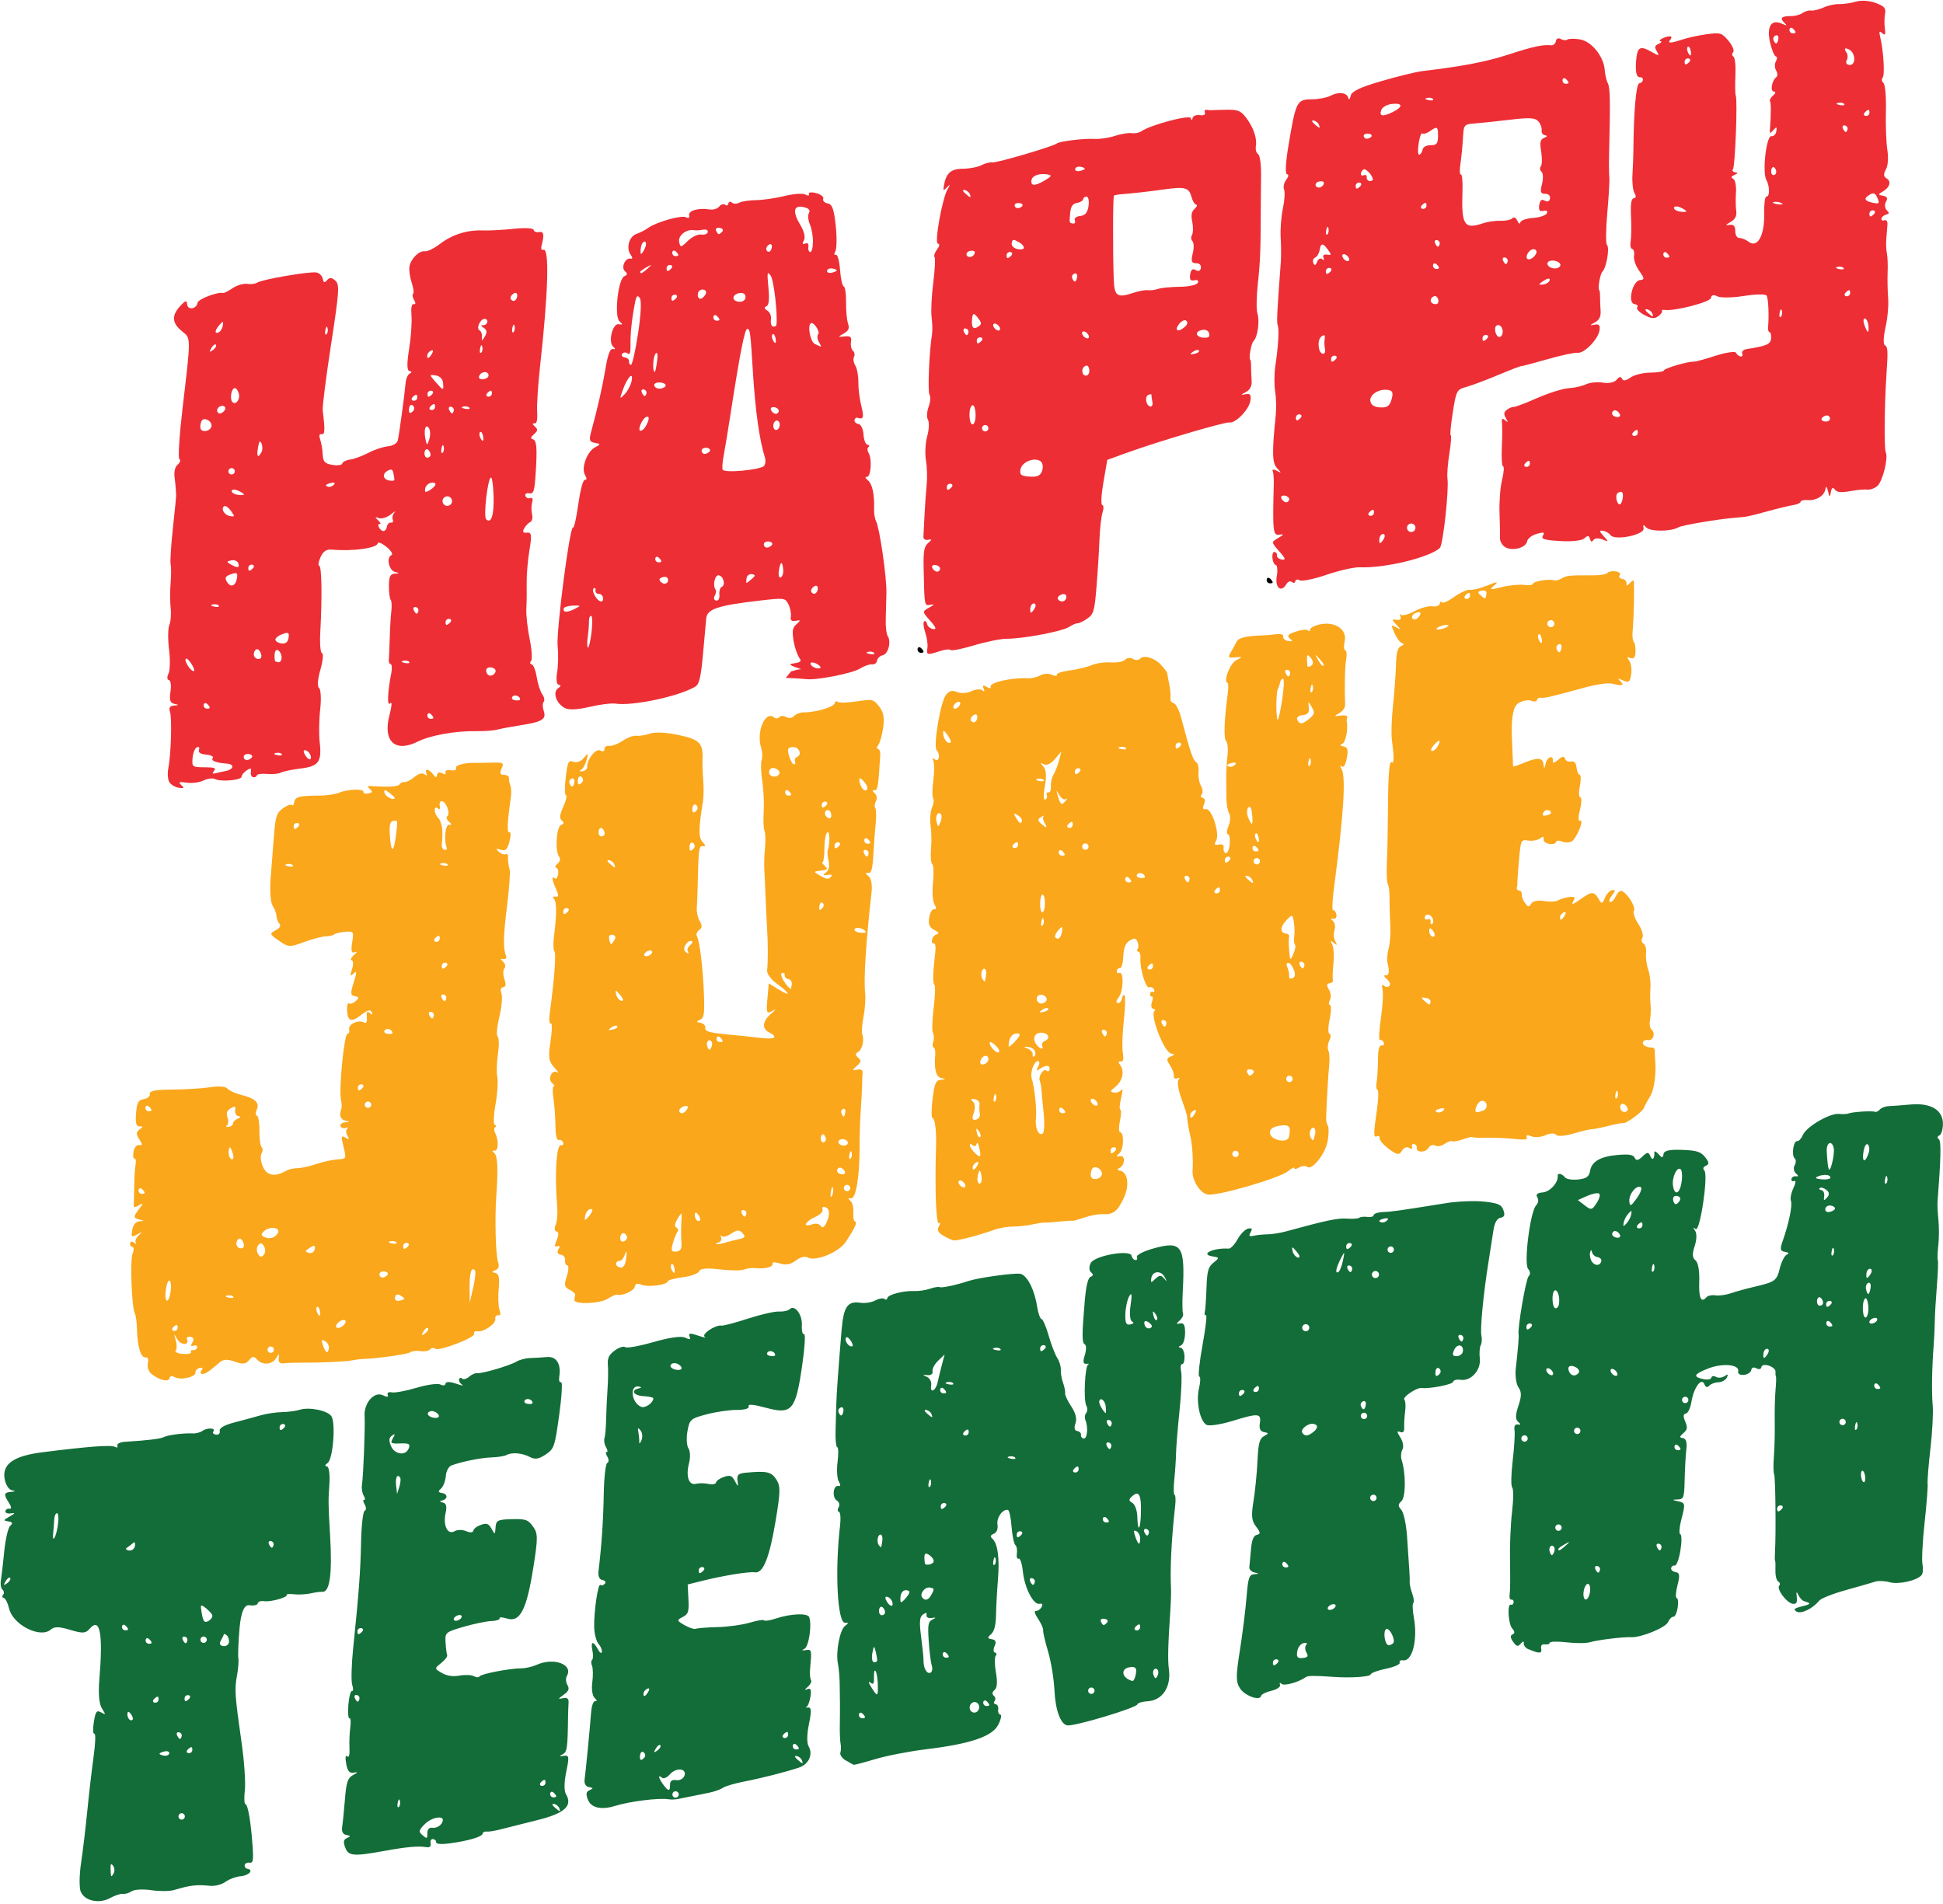
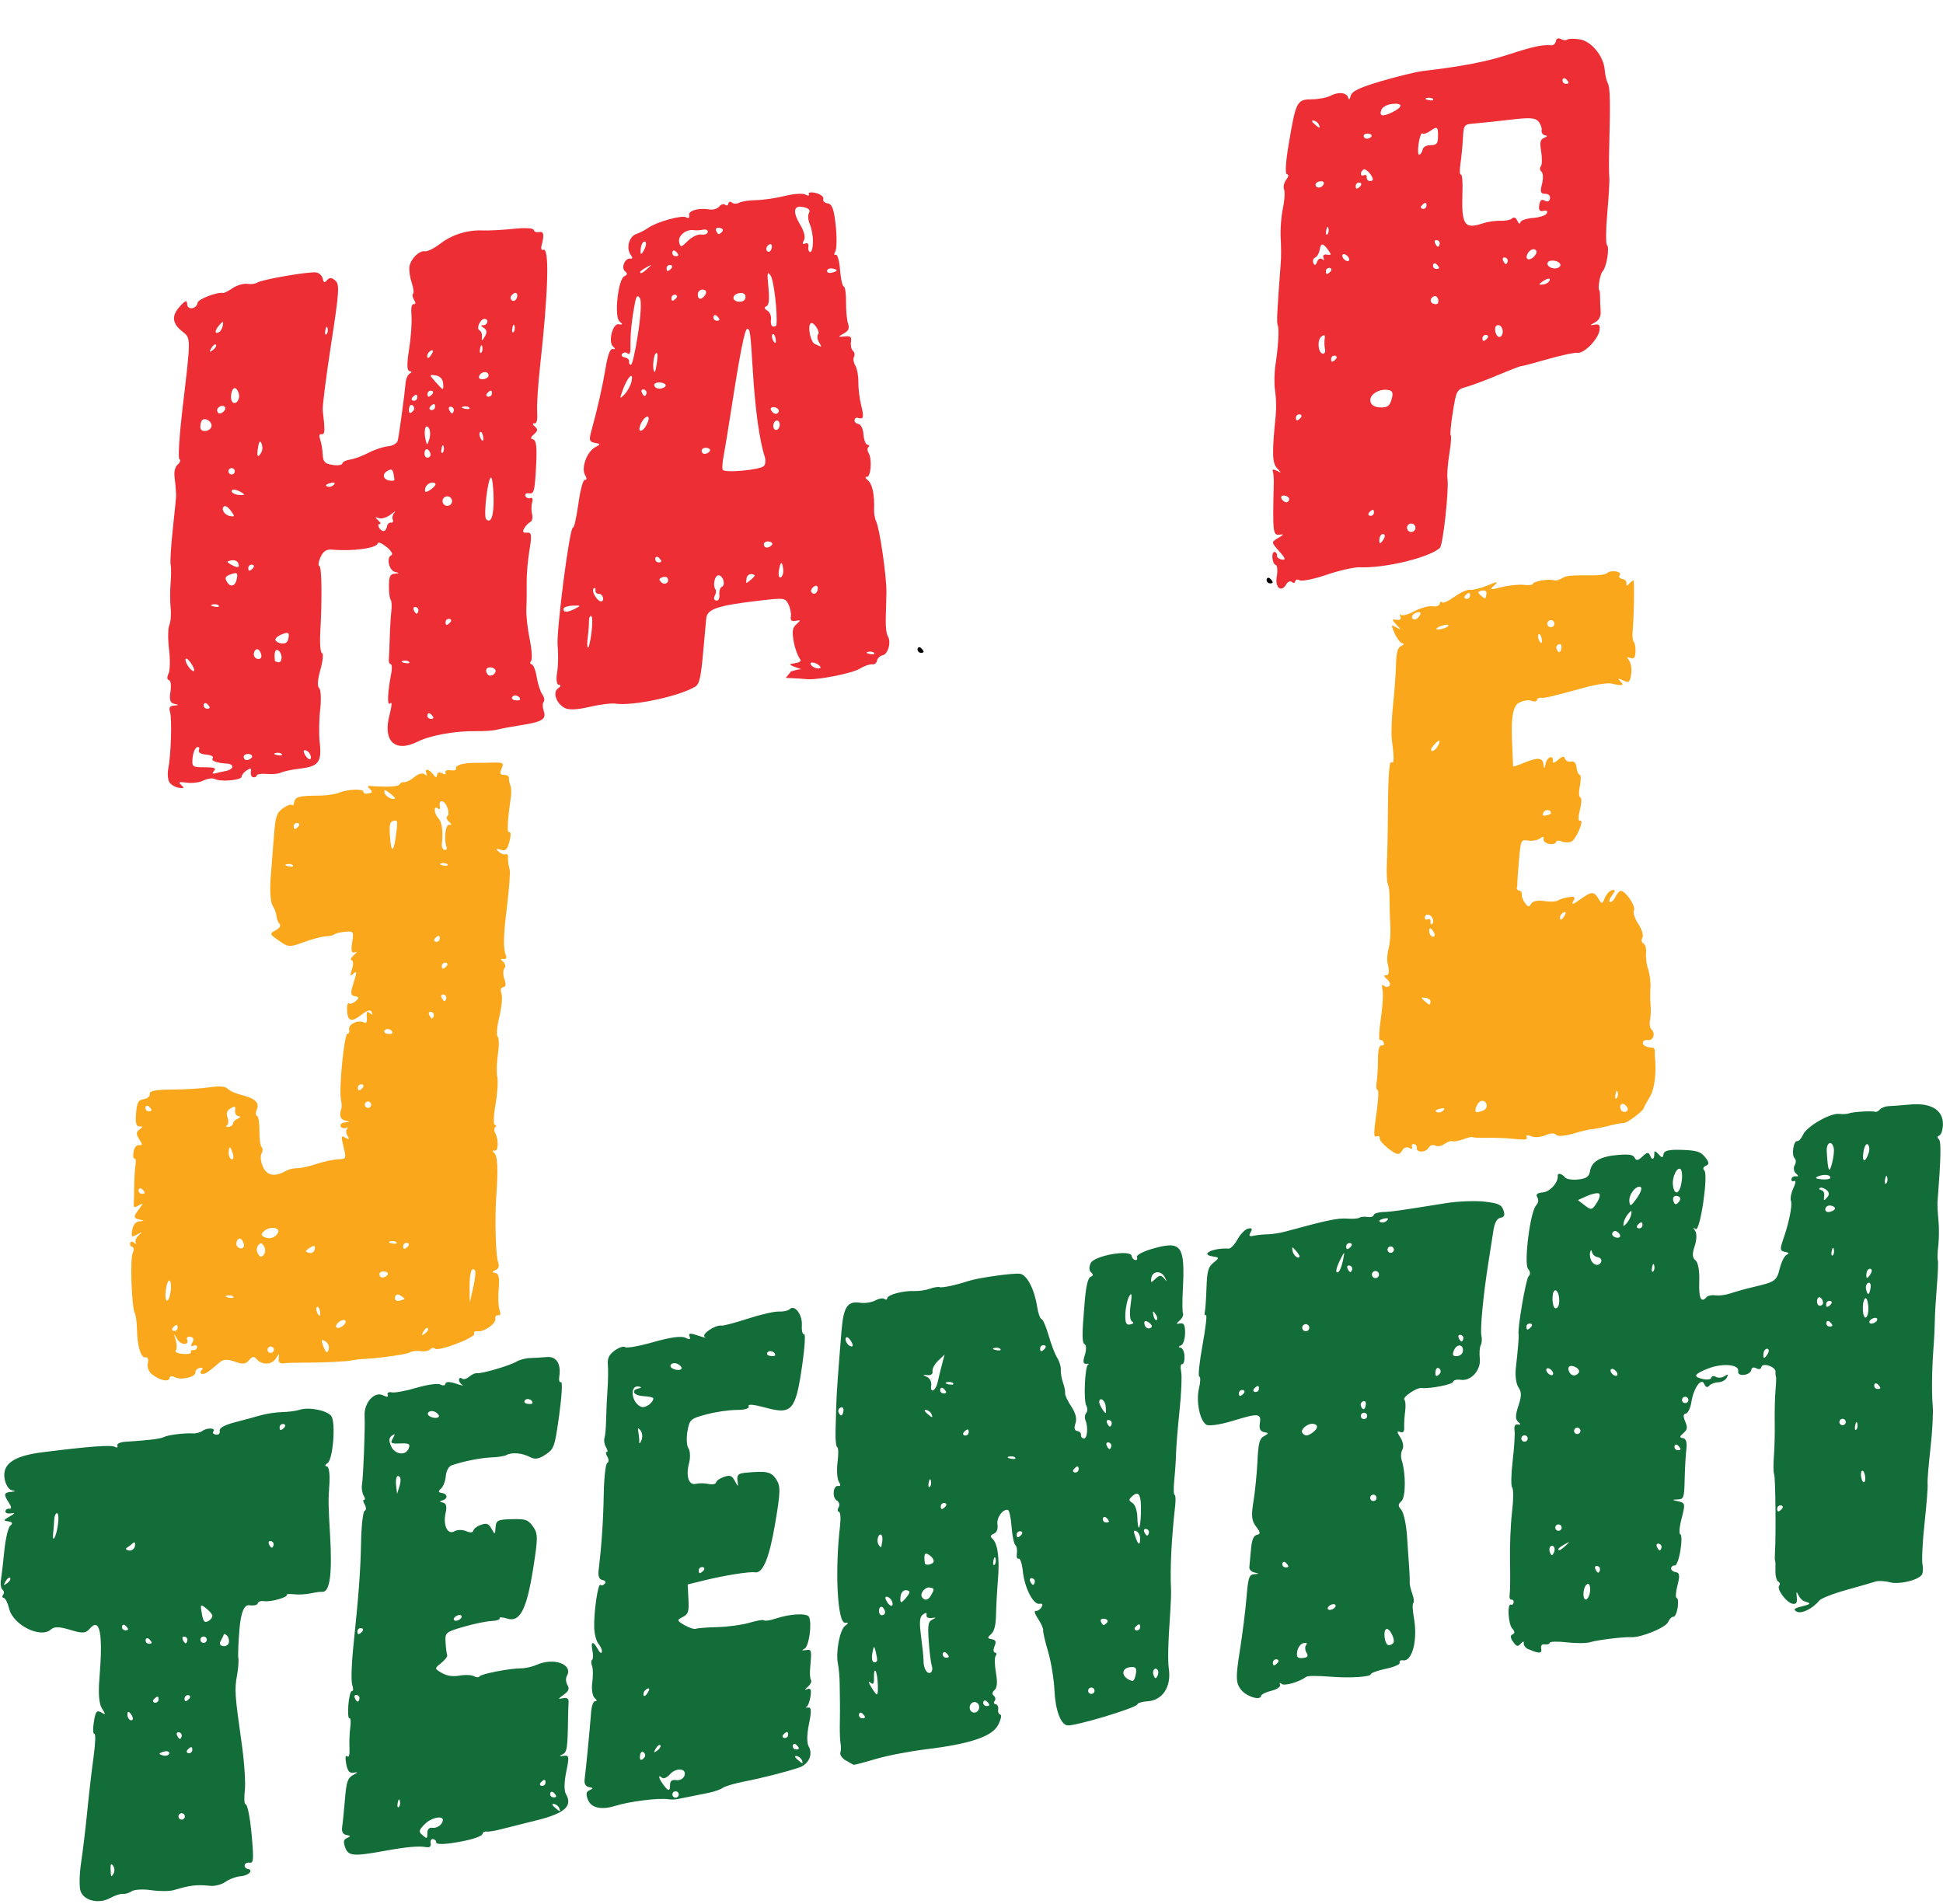
<svg xmlns="http://www.w3.org/2000/svg" data-name="Layer 1" height="735" preserveAspectRatio="xMidYMid meet" version="1.0" viewBox="-0.2 -0.3 750.2 735.3" width="750" zoomAndPan="magnify">
  <g id="change1_1">
    <path d="M58.52,530.54c-1.34-1.06-2.04-2.88-1.69-4.38.35-1.49,0-2.44-.87-2.26-1.77.37-3.19-4.28-3.32-10.85-.05-2.63-.42-5.4-.82-6.15-1.24-2.31-1.91-20.76-.85-23.17.55-1.26.51-2.36-.09-2.46s-1.01-.75-.89-1.46.82-.78,1.58-.17c.76.61,1.04.6.63-.02-.41-.62.08-1.9,1.07-2.82,1.6-1.49,1.54-1.53-.57-.36-2.14,1.18-2.34,1-1.89-1.77.31-1.92,1.33-3.17,2.71-3.3,2.1-.2,2.11-.24.11-.69-2.47-.57-2.48-1.06-.04-4.27,1.59-2.1,1.56-2.26-.22-1.22-1.63.95-2.03.89-1.96-.31.05-.84.12-4.03.16-7.1.03-3.07.27-6.8.52-8.3.25-1.49.07-2.55-.4-2.36-.47.2-.65-.95-.39-2.56.27-1.69,1.18-2.8,2.17-2.64,1.36.22,1.37-.24.07-2.24-1.3-2-1.28-2.78.11-3.8,1.39-1.02,1.38-1.26-.03-1.17-1.26.08-1.65-1.37-1.34-5.02.36-4.29.85-5.2,3.04-5.53,1.44-.21,2.46-1.12,2.27-2.02-.24-1.14,2.31-1.64,8.57-1.66,4.9-.02,11.46-.42,14.58-.88,3.7-.55,6.1-.36,6.9.55.67.77,3.04,1.84,5.27,2.39,5.37,1.32,7.16,3.03,5.98,5.69-.53,1.21-.5,2.26.06,2.35s1,2.68.97,5.76c-.03,3.08.35,5.96.86,6.39s.48,1.55-.06,2.47c-.54.92-.29,3.21.55,5.08,1.57,3.5,4.62,4.04,8.94,1.58,1.01-.58,2.98-1.04,4.38-1.03,1.4.01,4.67-.71,7.28-1.59,2.61-.89,6.3-1.69,8.2-1.8,3.44-.19,3.45-.2,2.34-4.82-1.02-4.23-.96-4.54.74-3.56,1.47.85,1.62.68.75-.8-.61-1.03-.63-2.26-.05-2.72s.35-.58-.51-.26c-.86.32-1.8.03-2.08-.66-.29-.69.48-1.35,1.7-1.47,2.1-.2,2.11-.24.13-.69-1.94-.44-2.45-2.01-1.52-4.61.21-.58.15-1.99-.12-3.13-.95-3.96,1.2-26.03,2.52-25.82.54.09.81-.67.6-1.67-.42-2,3.59-3.85,5.75-2.66.88.49,1.24-.22,1.07-2.06-.2-2.09.09-2.48,1.16-1.56.97.84,1.22.72.76-.37-.47-1.13-1.68-.81-4.1,1.08-3.86,3.02-5.3,2.47-5.44-2.07-.05-1.71.27-2.79.72-2.4.45.39,1.61,0,2.6-.86,1.46-1.28,1.41-1.62-.29-1.9s-1.82-1.11-.46-5.36c1.25-3.89,1.23-4.66-.06-3.43-1.35,1.29-1.46.97-.6-1.65.59-1.79.53-3.33-.12-3.44s-.3-.99.8-1.97c1.35-1.21,1.46-1.57.33-1.12-1.21.48-1.47-.55-.95-3.78.68-4.24.55-4.43-2.74-4.14-1.9.16-3.79.62-4.2,1.01-.41.39-1.86.73-3.22.75-1.36.02-5.12,1-8.37,2.19-5.69,2.08-6.03,2.06-9.74-.5-3.64-2.51-3.71-2.72-1.28-4.02,1.58-.85,2.15-1.8,1.49-2.5-.58-.62-1.11-1.97-1.17-3.01-.06-1.04-.74-2.86-1.52-4.07-.78-1.21-1.11-5.98-.73-10.68.37-4.67.96-12.17,1.31-16.66.55-7.09,1-8.44,3.46-10.22,1.56-1.13,3.1-1.68,3.43-1.23.33.45.73-.05.9-1.12.33-2.08,1.91-2.49,9.73-2.53,2.74-.02,6.17-.52,7.64-1.13,3.4-1.41,9.58-1.59,9.37-.28-.09.55.76.81,1.88.58,1.64-.34,1.75-.68.59-1.71-.8-.71-.9-1.24-.22-1.19,7.06.52,11.21.3,11.7-.6.32-.6,1.16-1,1.86-.88s2.44-.78,3.88-1.98c1.52-1.27,3.15-1.71,3.92-1.04.84.72,1.08.58.68-.4-.84-2.02,1.1-1.67,2.66.49.95,1.31,1.28,1.34,1.47.1.15-.93.98-1.16,2.02-.56,1.01.59,1.53.46,1.22-.29-.3-.72.61-1.13,2.02-.9s2.35-.12,2.07-.77c-.47-1.13,3.05-2.15,7.17-2.08,1.07.02,4.09-.02,6.71-.09,4.41-.12,4.68.06,3.69,2.31-.8,1.8-.55,2.43.97,2.42,1.12,0,1.97.54,1.89,1.21-.08.67.15,1.91.51,2.75.36.84.48,2.82.26,4.39-1.43,10.03-1.62,14.18-.64,13.77.62-.26.65,1.33.08,3.53-.84,3.22-1.5,3.86-3.41,3.26-1.88-.59-2.05-.45-.8.72.86.81,2.05,1.27,2.63,1.02.58-.24,1.04.15,1.01.87-.07,1.7.06,2.78.64,5.15.26,1.07-.21,7.42-1.04,14.12-1.45,11.68-1.53,16.34-.34,19.21.3.73-.16,1.22-1.04,1.09-1.25-.19-1.27.05-.09,1.09.82.73,1.04,1.86.47,2.52-.57.65-.58,2.51-.02,4.12.74,2.16.63,2.99-.44,3.16-.97.16-1.19,1-.66,2.53.44,1.26.05,5.31-.85,9-.9,3.69-1.19,7.09-.64,7.57.55.48.6,3.48.12,6.66-.49,3.19-.6,7.23-.25,8.97s.03,6.57-.72,10.72c-.74,4.15-.85,7.63-.24,7.73.61.1.69.48.19.85s-.56,1.34-.11,2.16c1.44,2.63,1.35,7.17-.13,6.95-1.05-.15-1.09.07-.14.92,1.27,1.13,1.5,6.18.76,16.56-.61,8.63-.26,22.71.65,25.43.59,1.77.31,2.68-.99,3.24-1.47.63-1.47.83,0,1.09,1.3.22,1.66,1.94,1.27,6.02-.3,3.14-.17,6.79.29,8.12.58,1.68.42,2.35-.52,2.2-.75-.12-1.23.5-1.08,1.38.32,1.87-4.48,5.18-6.95,4.79-.94-.15-1.48.27-1.2.93.61,1.47-13.75,6.97-15.12,5.79-.53-.46-1.4-.34-1.93.27-.53.61-2.18.91-3.67.67s-3.31-.03-4.04.47c-1.14.79-12.68,2.4-18.37,2.58-1.03.03-2.74.25-3.81.49-2.22.5-12.14.97-19.41.92-2.73-.02-5.96.09-7.19.25-1.52.19-2.14-.42-1.95-1.93.25-2.05.17-2.05-1.01-.05-1.51,2.56-5.38,2.8-7.43.45-1.13-1.29-1.8-1.21-3.02.32-1.22,1.54-2.44,1.67-5.48.57-2.8-1.01-4.45-.94-5.82.24-4.4,3.79-5.74,4.67-6.87,4.49-.66-.11-.72-.75-.13-1.43.65-.76.38-1.1-.72-.89-.98.19-1.74.99-1.69,1.78.11,1.81-5.76,3.1-8.05,1.77-.94-.55-1.81-.39-1.93.35-.27,1.69-3.71.98-6.71-1.39h0ZM73.49,521.89c-.23-.55.16-.91.87-.79s1.38-.37,1.49-1.08-.5-.99-1.35-.63c-1.05.44-1.2.03-.46-1.24.73-1.26.48-1.99-.75-2.19-1.02-.16-1.62.26-1.33.94,1.02,2.46-2.4,2.38-3.81-.09-1.35-2.36-1.38-2.33-.55.43.49,1.63.49,3.43,0,3.99-.49.57.71,1.17,2.71,1.34,1.98.17,3.42-.14,3.19-.68h0ZM105.5,521.13c.11-.67-.35-1.3-1.02-1.41s-1.3.35-1.41,1.02.35,1.3,1.02,1.41,1.3-.35,1.41-1.02ZM68.33,512.68c.11-.67-.05-1.25-.34-1.3s-.96.41-1.48,1.01-.37,1.18.34,1.3,1.37-.34,1.48-1.01ZM126.75,520.33c.15-.93-.51-2.14-1.46-2.69-1.41-.82-1.57-.52-.83,1.6,1.05,3.05,1.91,3.46,2.29,1.1h0ZM65.61,498.64c.31-1.96.17-3.91-.33-4.34s-1.16,1.11-1.48,3.41c-.71,5.09,1,5.96,1.81.93h0ZM133.04,510.72c.45-.86.07-1.39-.89-1.23-.92.15-2.03.95-2.46,1.78-.45.86-.07,1.39.89,1.23.92-.15,2.03-.95,2.46-1.78ZM165.03,512.64c-.31-.43-1.1.13-1.75,1.25-.93,1.62-.82,1.78.57.79.96-.69,1.49-1.61,1.18-2.04h0ZM123.28,505.92c-.23-1.09-.72-1.77-1.09-1.5-.37.27-.4,1.12-.08,1.91.88,2.12,1.64,1.86,1.17-.4h0ZM89.84,500.47c-.34-.47-1.38-.68-2.31-.47-1.03.23-.79.56.61.85,1.27.26,2.03.09,1.69-.38h0ZM155.92,501.28c.03-.19-.71-.79-1.65-1.34-1.03-.6-1.82-.3-1.98.75s.49,1.58,1.65,1.34c1.06-.22,1.95-.56,1.99-.75ZM183.21,490.41c-1.32-1.82-2.18.78-2.13,6.41l.06,6.03,1.32-5.82c.73-3.2,1.06-6.18.75-6.61ZM101.72,481.06c-.86-1.46-1.32-1.55-2.27-.45-.66.76-.71,2.2-.11,3.21.86,1.46,1.32,1.55,2.27.45.66-.76.71-2.2.11-3.21ZM149.31,492.14c.52-.6.09-1.23-.95-1.4s-1.98.24-2.08.91.32,1.29.95,1.4,1.56-.31,2.08-.91ZM93.89,480.13c-.22-1.06-.89-2.01-1.49-2.1s-1.21.64-1.37,1.64.51,1.95,1.49,2.1c1.08.17,1.62-.47,1.37-1.64ZM121.3,482.06c.22-1.36-.16-1.54-1.54-.72-1.01.59-1.86,1.29-1.9,1.54s.65.57,1.54.72,1.75-.55,1.9-1.54h0ZM107.03,475.93c1.24-2.14-2.96-2.84-5.22-.87-1.29,1.13-1.34,1.66-.21,2.27,2.05,1.1,4.31.52,5.42-1.41h0ZM157.31,480.99c.52-.6.37-1.18-.34-1.3s-1.37.34-1.48,1.01.05,1.25.34,1.3.96-.41,1.48-1.01ZM152.86,479.53c-.34-.47-1.38-.68-2.31-.47-1.03.23-.79.56.61.85,1.27.26,2.03.09,1.69-.38h0ZM55.6,460.38c.05-.29-.41-.96-1.01-1.48-.6-.52-1.18-.37-1.3.34s.34,1.37,1.01,1.48,1.25-.05,1.3-.34ZM89.39,444.39c-.76-1.99-.99-2.08-1.28-.51-.37,2.03.61,4.08,1.61,3.36.33-.24.18-1.52-.33-2.85h0ZM89.72,433.58c-.01-.59.78-1.42,1.76-1.84,1.33-.57,1.4-.83.27-1.03-.83-.14-1.37-1.15-1.2-2.23.26-1.6-.06-1.74-1.72-.77-1.44.85-1.8,1.87-1.23,3.52.44,1.28.34,2.68-.22,3.11-.56.44-.26.68.67.55s1.67-.73,1.66-1.32h0ZM58.24,428.49c.05-.29-.41-.96-1.01-1.48-.6-.52-1.18-.37-1.3.34s.34,1.37,1.01,1.48,1.25-.05,1.3-.34ZM143.07,426.51c.11-.67-.35-1.3-1.02-1.41s-1.3.35-1.41,1.02.35,1.3,1.02,1.41,1.3-.35,1.41-1.02ZM139.8,419.77c.52-.6.37-1.18-.34-1.3s-1.37.34-1.48,1.01.05,1.25.34,1.3.96-.41,1.48-1.01ZM151.27,398.7c.21-1.28-2.03-2.19-2.9-1.18-.53.61-.11,1.24.93,1.41s1.93.06,1.97-.23ZM167.28,391.87c.11-.67-.38-1.3-1.09-1.42s-1.03.39-.73,1.13.79,1.37,1.09,1.42.62-.46.73-1.13ZM172.08,385.19c.11-.67-.38-1.3-1.09-1.42s-1.03.39-.73,1.13.79,1.37,1.09,1.42.62-.46.73-1.13ZM172.21,372.78c.52-.6.37-1.18-.34-1.3s-1.37.34-1.48,1.01.05,1.25.34,1.3.96-.41,1.48-1.01ZM169.53,362.39c.11-.67-.05-1.25-.34-1.3s-.96.41-1.48,1.01-.37,1.18.34,1.3,1.37-.34,1.48-1.01ZM112.87,333.9c-.34-.47-1.38-.68-2.31-.47-1.03.23-.79.56.61.85,1.27.26,2.03.09,1.69-.38h0ZM172.58,333.55c-.34-.47-1.38-.68-2.31-.47-1.03.23-.79.56.61.85,1.27.26,2.03.09,1.69-.38h0ZM152.55,323c.89-6.52.87-6.66-.93-6.28-1.32.28-1.6,1.56-1.3,5.9.44,6.38,1.39,6.54,2.23.37h0ZM115.01,318.83c.52-.6.37-1.18-.34-1.3s-1.37.34-1.48,1.01.05,1.25.34,1.3.96-.41,1.48-1.01ZM172.24,326.99c-1.18-2.84-.51-8.99.95-8.77,1.06.16,1.04-.21-.07-1.19-.88-.78-1.17-1.73-.64-2.11,1.26-.91-.35-5.55-2.03-5.82-.71-.11-1.11.69-.88,1.79.24,1.14-.04,1.6-.66,1.06-1.73-1.5-1.7,1.81.03,3.61,1.49,1.54,2,5.14,1.43,10-.14,1.17.33,2.23,1.03,2.34s1.08-.29.82-.9h0ZM152.19,307.87c.03-.2-.93-1.11-2.13-2.03-1.72-1.31-2.11-1.29-1.82.08.3,1.44,3.76,3.15,3.96,1.95h0Z" fill="#faa71b" />
  </g>
  <g id="change1_2">
-     <path d="M221.57,501.73c.02-.6.14-1.46.28-1.91.14-.45-.83-1.36-2.15-2.03-2.01-1.01-2.19-1.88-1.08-5.22.73-2.2.82-4.09.19-4.19s-1-1-.84-2-.58-1.96-1.65-2.13c-1.26-.2-1.59-.93-.92-2.08.66-1.14.48-1.54-.49-1.14-1.06.44-1.11-.3-.19-2.45.85-1.98.83-3.16-.05-3.3-.77-.12-.93-1.22-.37-2.51.56-1.26.83-4.43.61-7.05-1.02-12.16-.32-24.01,1.41-23.73.79.13,1.18-.38.87-1.12-.31-.74-1.05-1.15-1.65-.9-.6.25-1.15-1.37-1.22-3.59-.22-6.99-.36-8.94-.95-13.19-.31-2.27-.2-4.08.26-4.02.45.06.14-.49-.69-1.23-1.87-1.66.1-5.55,2.07-4.09.77.57.23-.27-1.2-1.87-2.22-2.48-2.43-3.95-1.47-10.16.62-3.99.67-7.08.12-6.85-.55.23-.76-1.4-.46-3.62,1.82-13.64,2.58-23.49,1.86-24.23-.45-.47-.54-3.04-.2-5.72,1.11-8.51,1.11-13.47,0-14.58-.64-.65-.41-.99.59-.84,1.32.2,1.36-.42.18-3.05-1.6-3.57-1.75-5.18-.39-4,.47.41,1.03-.31,1.23-1.59s-.12-2.41-.73-2.51-.39-.8.49-1.57c1.04-.91,1.24-1.87.59-2.77-1.61-2.22-1.01-11.42.78-12.17,1.21-.5,1.27-.92.27-1.78-.96-.83-.79-2.24.62-5.34,1.06-2.32,1.52-4.28,1.02-4.36s-.54-3.21-.09-6.95c.72-6,1.07-6.71,2.93-6,1.22.47,2.91-.13,4-1.43,1.82-2.15,1.86-2.12,1.12.75-.42,1.64-1.39,3.35-2.14,3.79-.81.48-.6.7.53.55,1.05-.14,1.87-.87,1.83-1.62-.16-2.89,3.37-7.37,5.05-6.39.96.56,1.65.32,1.62-.55-.03-.83.79-1.39,1.82-1.24,1.03.15,3.37-.73,5.21-1.96,1.84-1.23,4.19-2.1,5.23-1.94,1.04.16,3.4-.2,5.24-.82,2.06-.69,6.3-.5,11.03.5,8.2,1.72,9.61,3.14,9.34,9.42-.07,1.7.05,5.35.27,8.12.22,2.77.18,6.4-.09,8.06-1.74,10.61-1.77,14.05-.16,15.74,1.2,1.26,1.25,1.76.16,1.62-1.6-.21-1.72.74-2.07,15.86-.07,3.06-.22,6.75-.33,8.19-.11,1.44.41,3.65,1.15,4.9,1,1.7.94,2.57-.25,3.43-.92.66-1.24,1.78-.77,2.62,1.07,1.89,2.37,13.22,2.68,23.33.21,6.64-.06,8.06-1.62,8.73-1.5.64-1.45.87.25,1.16,1.16.2,2,1.1,1.85,2-.2,1.27,1.61,1.82,8,2.42,4.55.43,10.59,1.07,13.44,1.41,5.53.67,6.91-.29,3.15-2.18-2.84-1.43-2.49-4.35.85-7.2,2.09-1.79,2.14-1.95.27-.94-2.01,1.09-2.19.58-1.72-4.77l.53-5.99,3.67,2.28c5.04,3.13,4.81,1.78-.35-1.99-2.46-1.8-4.11-4.01-3.96-5.32.38-3.33.36-10.2-.03-16.58-.19-3.11-.46-8.74-.6-12.53s-.35-8.29-.46-10.02,0-5.4.27-8.17.17-5.76-.2-6.65c-.37-.89-.51-4.21-.3-7.37.2-3.16-.04-8.45-.55-11.75-.51-3.3-.62-6.96-.24-8.12.37-1.16.29-3.29-.18-4.73-2.02-6.15,1.61-14.64,5-11.71.58.51,1.48.44,1.98-.14.5-.58,1.72-.6,2.7-.03s2.34.39,3.03-.41c.69-.79,2.43-1.43,3.86-1.42,4.45.04,11.59-2.07,11.81-3.49.12-.74.63-.99,1.13-.55.5.43,3.8.35,7.33-.18,6.21-.94,6.5-.87,8.73,1.99,1.69,2.17,2.09,4.39,1.51,8.3-.44,2.93-1.29,5.91-1.9,6.61-.61.7-.64,1.35-.08,1.44s.96,1.13.89,2.32c-.81,12.73-.99,13.82-2.3,13.63-.84-.12-.8.33.12,1.14.84.74,1.07,2.11.53,3.05-.55.94-.68,2.14-.3,2.66.38.52.46,3.25.17,6.05-.29,2.8-.7,8.28-.91,12.18-.3,5.47-.76,7.03-2.02,6.86-1.15-.16-1.11.2.13,1.23,1.12.92,1.55,3.36,1.17,6.67-2.1,18.37-3.05,33.19-2.44,38.48.24,2.09-.05,6.24-.63,9.22s-.8,6.02-.48,6.76c.92,2.1-.08,6.11-1.71,6.87-1.02.48-1,1.12.08,2.09,1.36,1.22,1.29,1.64-.52,3.26-1.86,1.66-1.84,1.81.17,1.4,1.36-.27,2.19.14,2.11,1.04-.08.82-.16,2.89-.18,4.59-.02,1.71-.25,6.17-.52,9.92s-.48,10.43-.47,14.84c.02,11.13-1.44,19.59-3.34,19.31-1.21-.18-1.24.02-.16.98.75.66,1.24,2.69,1.1,4.51-.14,1.82.15,3.37.66,3.45,1.01.16.03,2.33-3.55,7.83-2.62,4.02-11.78,7.79-14.76,6.07-1.03-.59-2.95-.11-4.57,1.16-1.95,1.52-3.82,1.87-6.14,1.14-1.83-.58-3.13-.56-2.88.05.53,1.26-2.74,2.15-6.51,1.76-1.42-.15-3.45.1-4.52.55-1.07.45-5.26.42-9.31-.06-5.04-.6-7.56-.38-7.97.71-.33.88-3.16,1.92-6.28,2.32-3.12.4-5.73,1.09-5.8,1.54-.23,1.42-7.72,2.42-10.15,1.35-1.55-.68-2.43-.43-2.62.74-.26,1.6-5.04,3.75-6.89,3.11-.42-.14-2.03.56-3.57,1.56-2.99,1.94-12.93,2.31-12.88.47h0ZM241.55,485.51c.34-2.87.2-3.23-.5-1.32-.53,1.45-1.47,2.56-2.09,2.46s-1.21.36-1.32,1.03.62,1.34,1.62,1.5c1.28.21,1.96-.89,2.29-3.67h0ZM260.17,489.38c-.23-1.09-.72-1.77-1.09-1.5-.37.27-.4,1.12-.08,1.91.88,2.13,1.64,1.86,1.17-.4h0ZM262.91,480.12c-.21-3.12-.2-6.62.03-10.13.14-2.17-.04-2.13-1.52.35-1.15,1.92-1.3,3.02-.47,3.45.67.35.86,1.05.43,1.55-.43.5-1.23,2.49-1.78,4.42-.81,2.87-.58,3.46,1.25,3.29,1.55-.15,2.19-1.05,2.06-2.92h0ZM241.9,477.8c.1-.63-.37-1.44-1.05-1.79s-1.38.27-1.56,1.38.29,1.92,1.05,1.79,1.46-.74,1.56-1.38ZM279.65,479.64c1.25-.41,3.64-1.03,5.31-1.37,2.56-.52,2.8-.89,1.52-2.35-1.2-1.37-2.1-1.33-4.38.2-1.58,1.06-3.23,1.48-3.67.94-.44-.54-.53-.29-.21.56.32.85-.15,1.71-1.04,1.91-.89.2-1.21.48-.71.61.5.14,1.94-.09,3.19-.51h0ZM228.49,467.18c.1-.54-.42-.73-1.16-.42s-1.47,1.48-1.64,2.61c-.27,1.77-.11,1.83,1.16.42.81-.9,1.55-2.07,1.64-2.61ZM269.47,468.91c-.73-1.01-1.28-1.17-1.4-.41-.26,1.62.94,3.28,1.88,2.6.4-.29.19-1.27-.48-2.19h0ZM287.96,468.42c.11-.67-.38-1.3-1.09-1.42s-1.03.39-.73,1.13.79,1.37,1.09,1.42.62-.46.73-1.13ZM316.68,473.18c.71.99,1.46.48,2.35-1.6,1.39-3.24,1.02-5.46-.96-5.78-.67-.11-.97.38-.68,1.08.29.7-1,1.96-2.86,2.79-3.91,1.75-5.01,4.18-1.32,2.91,1.62-.56,2.78-.36,3.47.6h0ZM321.44,458.57c-.2-.89-.59-.25-.85,1.42s-.1,2.39.37,1.61c.47-.78.69-2.14.49-3.03ZM328.05,458.7c.11-.67-.35-1.3-1.02-1.41s-1.3.35-1.41,1.02.35,1.3,1.02,1.41,1.3-.35,1.41-1.02ZM326,452.16c-.3-.73-1.07-1.41-1.69-1.52s-1.23.36-1.33,1.03.66,1.35,1.69,1.52,1.64-.3,1.33-1.03ZM328.63,444.89c-.23-1.03-.56-.79-.85.61-.26,1.27-.09,2.03.38,1.69.47-.34.68-1.38.47-2.31h0ZM318.65,439.87c.1-.63-.23-1.49-.73-1.93-.5-.43-1.04,0-1.19.98s.17,1.84.73,1.93,1.09-.35,1.19-.98ZM327.14,441.16c.11-.67-.62-1.34-1.62-1.5s-1.9.25-2.01.92.62,1.34,1.62,1.5,1.9-.25,2.01-.92ZM265.03,428.14c.64-1.1.34-1.52-.91-1.26-2.03.43-2.87,2.45-1.13,2.73.6.1,1.51-.57,2.04-1.47h0ZM326.16,429.25c.16-.97-.23-1.55-.85-1.29-.62.26-.9,1.03-.62,1.71.72,1.74,1.14,1.63,1.46-.42h0ZM274.53,401.97c-1.03-1.43-2.35.26-1.6,2.06.56,1.36.85,1.4,1.46.24.42-.8.48-1.83.14-2.3h0ZM238.11,396.02c-.31-.43-1.35-.22-2.31.48-1.38,1.01-1.26,1.17.57.79,1.27-.26,2.05-.83,1.74-1.27h0ZM278.79,401.76c.05-.29-.41-.96-1.01-1.48-.6-.52-1.18-.37-1.3.34s.34,1.37,1.01,1.48,1.25-.05,1.3-.34ZM240.35,385.73c.04-.25-.65-1.28-1.53-2.29-1.34-1.53-1.53-1.48-1.16.28.38,1.8,2.46,3.36,2.68,2h0ZM305.5,379.88c.16-1-.43-1.93-1.32-2.08s-1.52-.84-1.41-1.54-.41-1.03-1.15-.72c-.99.41,1.62,4.98,3.5,6.1.05.04.23-.76.39-1.76h0ZM251.27,368.07c.52-.6.4-1.18-.27-1.29s-1.64.3-2.16.9-.4,1.18.27,1.29,1.64-.3,2.16-.9ZM237.05,362.68c.6-1.03.3-1.82-.75-1.99s-1.58.49-1.34,1.65c.22,1.06.56,1.95.75,1.99s.79-.71,1.34-1.65ZM265.32,367.02c-.37-.51.06-1.56.94-2.33,1.01-.89,1.15-1.48.38-1.61-1.48-.24-3.33,2.64-2.47,3.83.33.46.88.88,1.21.94s.3-.32-.06-.83h0ZM219.09,351.71c.52-.6.37-1.18-.34-1.3s-1.37.34-1.48,1.01.05,1.25.34,1.3.96-.41,1.48-1.01ZM334.01,359.74c.18-1.15-3.35-2.31-4.16-1.37-.5.57.22,1.22,1.59,1.44s2.53.19,2.57-.08ZM317.47,350.2c.48-.56.46-1.38-.05-1.82-.51-.44-1.05,0-1.21.96-.33,2.04.03,2.28,1.26.86h0ZM236.94,333.45c-.3-.73-1.2-1.43-2-1.55-.87-.13-.8.37.18,1.25,2.09,1.88,2.51,1.95,1.82.29h0ZM320.68,338.22c.55-.64,0-.91-1.37-.66-1.82.33-1.95.14-.63-.9,1.13-.89,1.47-2.32,1.03-4.41-.35-1.7-.52-3.48-.37-3.94.93-2.92.89-7.62-.05-7.23-.62.26-1.15,3-1.18,6.1-.03,3.1-.37,5.59-.77,5.53-.4-.05.01.57.91,1.39,1.34,1.23,1.09,1.54-1.47,1.82-2.87.31-2.93.43-.88,1.63,3.07,1.81,3.72,1.9,4.79.67h0ZM233.23,321.74c.1-.63-.31-1.56-.91-2.08-.6-.52-1.23-.09-1.39.95s.24,1.98.91,2.08,1.29-.32,1.39-.95ZM267.71,327.29c.48-.56.38-1.45-.23-1.97-.61-.53-1.25-.11-1.41.93-.34,2.13.33,2.56,1.64,1.05h0ZM335.16,329.35c.11-.67-.38-1.3-1.09-1.42s-1.03.39-.73,1.13.79,1.37,1.09,1.42.62-.46.73-1.13ZM323.85,326.29c.52-.6.37-1.18-.34-1.3s-1.37.34-1.48,1.01.05,1.25.34,1.3.96-.41,1.48-1.01ZM335.83,325.18c.05-.29-.41-.96-1.01-1.48-.6-.52-1.18-.37-1.3.34s.34,1.37,1.01,1.48,1.25-.05,1.3-.34ZM268.83,312.56c.48-.56.38-1.45-.23-1.97-.61-.53-1.25-.11-1.41.93-.34,2.13.33,2.56,1.64,1.05ZM221.54,301.7c.17-1.04-.31-1.64-1.05-1.33-.74.31-1.12,1.12-.84,1.8.77,1.85,1.55,1.65,1.89-.48h0ZM224.59,301.72c.48-.56.38-1.45-.23-1.97-.61-.53-1.25-.11-1.41.93-.34,2.13.33,2.56,1.64,1.05h0ZM320.69,313.98c-.22-1.06-.95-1.69-1.62-1.42-1.4.58-.72,2.9.92,3.16.61.1.92-.69.7-1.74h0ZM318.92,310.58c.52-.6.37-1.18-.34-1.3s-1.37.34-1.48,1.01.05,1.25.34,1.3.96-.41,1.48-1.01ZM305.26,306.59c.05-.29-.41-.96-1.01-1.48-.6-.52-1.18-.37-1.3.34s.34,1.37,1.01,1.48,1.25-.05,1.3-.34ZM300.75,298.36c.24-.64-.49-1.49-1.62-1.91-1.29-.47-2.17,0-2.38,1.25-.34,2.11,3.24,2.7,4,.66h0ZM334.01,302.36c-2.1-2.9-3.08-2.69-2.01.41.51,1.47,1.49,2.43,2.2,2.14.74-.31.67-1.37-.19-2.55h0ZM306.75,293.8c-.28-.68.07-1.48.78-1.78,2.15-.89.73-4.05-1.71-3.81-1.92.19-2.14.71-1.39,3.36.49,1.73,1.32,3.21,1.86,3.3.54.09.75-.39.46-1.07h0Z" fill="#faa71b" />
-   </g>
+     </g>
  <g id="change2_1">
    <path d="M617.18,460.61c-.59-.33-2.66.11-4.6.97l-3.52,1.58,2.67,2.06c2.46,1.9,2.82,1.82,4.6-.97,1.15-1.81,1.5-3.28.86-3.64ZM633.37,458.18c-1.65-1.03-4.7,2.71-4.44,5.44.21,2.14.6,1.99,2.86-1.15,1.44-2,2.15-3.93,1.58-4.28h0ZM648.09,461.83c-1.69-.9-2.8.2-2.04,2.03.48,1.16.98,1.18,1.94.08.76-.87.8-1.74.11-2.11h0ZM649.09,456.29c.37-2.29.21-4.56-.34-5.04-1.38-1.2-3.43,3.17-2.97,6.3.6,4.05,2.58,3.3,3.31-1.26ZM708.36,466.44c.08-.48-.68-1.01-1.68-1.17s-1.93.42-2.07,1.29.57,1.4,1.68,1.17c1.06-.22,1.99-.8,2.07-1.29ZM705.02,459.21c-.93-.73-2.06-1.06-2.52-.73s-.2.7.58.83,1.27,1.18,1.09,2.35c-.27,1.8-.1,1.87,1.11.51,1-1.13.92-2.02-.26-2.95ZM706.54,454.57c.2-1.23-2.46-1.54-4.76-.56-1.34.57-.95.9,1.37,1.13,1.78.18,3.31-.08,3.39-.58h0ZM728.54,454.46c-.23-1.03-.56-.79-.85.61-.26,1.27-.09,2.03.38,1.69.47-.34.68-1.38.47-2.31h0ZM707.88,443.17c-.7-3.35-2.93-2.34-2.72,1.24.46,7.7.93,8.76,2.04,4.56.58-2.19.88-4.8.67-5.8h0ZM721.37,444.87c.4-1.25.25-2.69-.35-3.2-.62-.54-1.34.72-1.7,2.98-.65,4.05.77,4.21,2.05.23h0ZM30.95,730.33c-.65-1.48-.6-6.46.1-11.17.7-4.67,1.78-13.73,2.41-20.12.62-6.39,1.72-15.81,2.43-20.92.71-5.11.85-9.11.3-8.89s-.65-1.79-.21-4.47c.66-4.13,1.09-4.71,2.78-3.77,1.88,1.05,1.9.96.32-1.56-1.08-1.72-1.42-5.72-.96-11.24,1.46-17.6.25-24.07-3.68-19.56-1.65,1.89-2.72,1.96-7.59.5-4.31-1.29-6.11-1.32-7.49-.11-4.03,3.53-14.59-1.79-16.09-8.1-.51-2.16-1.45-4.02-2.07-4.12s-.74-.64-.26-1.2.39-1.44-.21-1.96-.89-2.14-.64-3.61c.25-1.46.83-6.52,1.3-11.23.48-4.82,1.49-9.14,2.32-9.88,1.08-.96.88-1.41-.72-1.67-2.06-.33-2.03-.46.46-1.89,2.27-1.31,2.33-1.49.43-1.21-1.22.18-2.14-.2-2.04-.85s.82-1.07,1.59-.95c.84.13.74-.79-.25-2.31-2.09-3.21-1.95-3.94.79-4.2,1.91-.19,1.95-.27.23-.67-1.09-.25-2.29-2.19-2.66-4.3-1.02-5.76,3.41-8.91,14.53-10.32,17.83-2.25,26.6-2.91,28.05-2.1.82.46,1.24.26.95-.45-.29-.7,1.05-1.38,2.97-1.5,8.91-.56,13.69-1.14,14.95-1.81,1.53-.82,7.8-1.62,11.19-1.42,1.23.07,2.95-.39,3.83-1.02,1.83-1.32,5.28-1.08,4.1.29-.43.5.03,1.04,1.03,1.2s1.66-.46,1.45-1.43c-.23-1.12,1.8-2.28,5.76-3.31,3.37-.87,7.88-2.1,10.03-2.72s5.88-1.19,8.28-1.24c2.4-.05,5.47-.46,6.82-.9,3.58-1.16,10.71.26,12.22,2.45,1.75,2.54.65,16.59-1.41,18.08-1.14.83-1.21,1.2-.24,1.36.74.12,1.14,3.12.9,6.67-.46,6.64-.44,7.87.25,19.61.91,15.44-.08,22.49-3.11,22.13-.6-.07-2.53.19-4.31.59-1.77.4-4.69.56-6.47.36-1.79-.2-3.07-.1-2.85.21.65.92-6.22,2.85-8.7,2.45-1.26-.2-2.37.18-2.48.84s-1.55.99-3.21.73q-3.01-.48-3.83,9.02c-.45,5.23-.65,10.37-.45,11.42.2,1.06-.04,4.09-.53,6.75-.99,5.29-.82,7.64,1.84,26.33.99,6.96,1.53,15.01,1.2,17.89-.33,2.88-.24,5.3.21,5.38.98.17,2.13,6.9,2.77,16.15.39,5.64.19,6.71-1.19,6.48-.91-.15-1.75.28-1.85.95s.35,1.3,1.02,1.41c2.57.41.66,2.59-2.5,2.86-1.83.16-4.51,1.14-5.94,2.18-1.43,1.04-4.12,1.73-5.97,1.54-5.15-.54-7.61-.25-13.97,1.64-1.64.49-5.56.51-8.71.04s-6.56-.28-7.57.42c-1.01.69-2.55,1.14-3.41,1.01s-3.06.58-4.88,1.59c-4.19,2.33-9.79,1.18-11.32-2.33h0ZM43.44,720.26c-.74-1.02-1.04-.75-1,.88.1,3.59.18,3.73,1.15,2.1.5-.83.43-2.18-.15-2.98h0ZM71.11,701.37c.11-.67-.35-1.3-1.02-1.41s-1.3.35-1.41,1.02.35,1.3,1.02,1.41,1.3-.35,1.41-1.02ZM65.11,676.83c.1-.65-.68-.99-1.74-.77s-1.96.62-2.01.88.74.61,1.74.77,1.9-.24,2.01-.88ZM73.99,675.73c.11-.67-.05-1.25-.34-1.3s-.96.41-1.48,1.01-.37,1.18.34,1.3,1.37-.34,1.48-1.01ZM69.92,670.1c.11-.67-.38-1.3-1.09-1.42s-1.03.39-.73,1.13.79,1.37,1.09,1.42.62-.46.73-1.13ZM50.37,661.72c-.73-1.01-1.28-1.17-1.4-.41-.26,1.62.94,3.28,1.88,2.6.4-.29.19-1.27-.48-2.19h0ZM60.96,656.23c.11-.67-.05-1.25-.34-1.3s-.96.41-1.48,1.01-.37,1.18.34,1.3,1.37-.34,1.48-1.01ZM72.86,655.66c.52-.6.37-1.18-.34-1.3s-1.37.34-1.48,1.01.05,1.25.34,1.3.96-.41,1.48-1.01ZM58.3,634.13c.05-.29-.41-.96-1.01-1.48-.6-.52-1.18-.37-1.3.34s.34,1.37,1.01,1.48,1.25-.05,1.3-.34ZM72.12,633.17c.11-.67-.38-1.3-1.09-1.42s-1.03.39-.73,1.13.79,1.37,1.09,1.42.62-.46.73-1.13ZM49.19,628.94c.05-.29-.41-.96-1.01-1.48-.6-.52-1.18-.37-1.3.34s.34,1.37,1.01,1.48,1.25-.05,1.3-.34ZM79.59,633.13c.11-.67-.35-1.3-1.02-1.41s-1.3.35-1.41,1.02.35,1.3,1.02,1.41,1.3-.35,1.41-1.02ZM88.15,633.96c.15-.96-.21-2.17-.81-2.69-.6-.52-1.13-.68-1.18-.36s-.56,1.39-1.14,2.38c-.68,1.18-.37,1.91.9,2.11,1.07.17,2.07-.47,2.23-1.43ZM81.69,623.39c-.27-.64-1.43-1.89-2.59-2.77-1.94-1.48-2.05-1.31-1.41,2.29.55,3.11,1.07,3.67,2.59,2.77,1.04-.62,1.68-1.65,1.41-2.29ZM3.67,609.09c-.31-.43-1.1.13-1.75,1.25-.93,1.62-.82,1.78.57.79.96-.69,1.49-1.61,1.18-2.04h0ZM22.04,589.08c.43-2.67.32-4.92-.23-5.01s-1.07,1.09-1.14,2.61c-.07,1.53-.24,3.74-.38,4.91-.48,4.31,1,2.18,1.75-2.52h0ZM51.87,596.67c.18-1.21-.15-1.67-.78-1.06-.6.59-1.66,1.4-2.34,1.8-.68.4-.33.88.78,1.06s2.16-.62,2.34-1.8ZM105.4,596.26c.11-.67-.38-1.3-1.09-1.42s-1.03.39-.73,1.13.79,1.37,1.09,1.42.62-.46.73-1.13ZM109.57,550.95c.52-.6.37-1.18-.34-1.3s-1.37.34-1.48,1.01.05,1.25.34,1.3.96-.41,1.48-1.01ZM133.04,713.19c-.81-2.34-.64-3.09.8-3.71,1.41-.6,1.34-.85-.3-1.13-1.37-.23-1.95-1.31-1.67-3.08.24-1.5.72-6.32,1.08-10.7.54-6.63,1.05-8.2,3.04-9.31,2.11-1.17,2.14-1.29.26-.97-1.54.27-2.33-.69-2.82-3.44-.43-2.42-.28-3.46.4-2.87.68.59,1-.6.87-3.24-.12-2.29.03-5.89.32-8,.29-2.11.14-3.67-.33-3.48s-.67-2.12-.42-5.16c.24-3.03.87-5.45,1.4-5.36s.57-.96.1-2.33c-.47-1.37-.32-7.63.33-13.93,2.23-21.58,2.85-29.84,3.08-41.34.13-6.39.75-11.74,1.39-12,.64-.26.64-1.35.01-2.42-.63-1.07-.74-1.87-.24-1.79s.43-.66-.15-1.63c-.58-.98-.88-2.84-.67-4.15.55-3.4,1.27-22.31,1.02-26.67-.29-5.05,3.81-9.61,7.13-7.93,1.52.77,2.17.7,1.8-.2-.33-.78.35-1.19,1.55-.94,1.17.25,5.5-.55,9.62-1.78,4.12-1.23,8.26-1.78,9.21-1.24.95.55,1.82.39,1.93-.33.13-.83,1.66-.83,4.04-.02,2.11.72,3.19.92,2.41.45-.78-.48-1.33-1.4-1.22-2.05s.63-.81,1.16-.35,1.77.13,2.75-.73c.98-.86,2.37-1.47,3.07-1.36,1.76.28,12.7-2.94,15.27-4.5,1.14-.69,3.48-1.3,5.19-1.34,1.71-.04,4.62-.22,6.47-.39,3.69-.34,5.58,2.65,4.79,7.59-.23,1.42.08,2.37.69,2.11.61-.25.29,5.41-.7,12.58-1.73,12.47-1.96,13.14-5.26,15.37-2.62,1.77-4.1,2-6.13.93-2.98-1.56-6.92-1.88-9-.73-.75.42-3.33.83-5.74.91-4.15.15-11.09,1.53-15.41,3.07-1.16.41-2.09,2.12-2.26,4.15-.15,1.9-.99,4.07-1.86,4.83-1.2,1.05-1.11,1.46.38,1.7,2.32.37,2.32,2.38,0,2.9-1.05.24-.94.51.3.77,1.35.29,1.68,1.46,1.1,4.04-1.07,4.82.8,8.63,3.46,7.05,1.07-.63,3.08-.64,4.49-.02,1.47.65,2.64.57,2.76-.19s1.44-1.74,2.95-2.26c2.22-.77,2.99-.48,4.09,1.54,1.26,2.33,1.36,2.3,1.54-.54.17-2.71.83-3.05,6.24-3.19,5.37-.14,6.29.17,8.22,2.84,1.94,2.68,1.95,4.36.1,16.02-2.56,16.13-5.12,21.09-10.08,19.53-1.81-.57-3.13-.62-2.91-.11.21.51-1.21.99-3.17,1.06-1.96.07-6.8,1.08-10.75,2.23-6.98,2.03-7.19,2.21-6.95,6.1.14,2.2.42,4.39.62,4.87.21.47-.84,1.83-2.31,3.01-2.65,2.12-2.64,2.18.27,3.85,1.98,1.14,4.23,1.47,6.85,1.01,2.15-.38,4.63-.27,5.52.24.89.52,1.86.55,2.15.07.6-.98,11.83-3.14,16.18-3.12,1.57,0,4.22-.6,5.9-1.35,6.67-2.98,14.25-.15,11.64,4.35-.49.85-.39,2.39.23,3.44.86,1.46.54,2.32-1.39,3.73-2.35,1.72-2.37,1.8-.26,1.37,1.57-.32,2.21.18,2.1,1.65-.08,1.16-.16,3.51-.19,5.21-.17,12.6-.37,13.95-2.15,14.83-1.39.69-1.28.83.48.56,2.08-.32,2.18.32.96,6.17-.83,3.98-.87,7.36-.1,8.66,2.67,4.52-.52,7.4-11.12,10.02-5.54,1.37-11.91,2.97-14.16,3.56-2.25.58-4.69.97-5.42.85s-1.4.24-1.49.8c-.2,1.22-5.37,2.75-12.72,3.76-2.97.41-5.32.25-5.23-.35s-.43-1.19-1.17-1.31-1.17.61-.95,1.63c.24,1.16-.37,1.71-1.66,1.49-3.03-.53-7.51-.13-16.05,1.42-12.16,2.21-14.13,2.04-15.29-1.33h0ZM164.79,707.45c0-1.27.74-2.06,1.8-1.89,1.82.29,3.84-1.05,4.15-2.75.39-2.14-4.32-1.28-6.87,1.25-2.3,2.28-2.52,2.99-1.28,4.09,2.07,1.83,2.21,1.78,2.19-.7h0ZM154.18,695.26c-.23-1.03-.56-.79-.85.62-.26,1.27-.09,2.03.38,1.69.47-.34.68-1.38.47-2.31h0ZM215.67,697.91c-.3-.73-1.2-1.43-2-1.55-.87-.13-.8.37.18,1.25,2.09,1.88,2.51,1.95,1.82.29h0ZM214.52,693.45c.05-.29-.41-.96-1.01-1.48-.6-.52-1.18-.37-1.3.34s.34,1.37,1.01,1.48,1.25-.05,1.3-.34ZM210.37,688.36c.11-.67-.05-1.25-.34-1.3s-.96.41-1.48,1.01-.37,1.18.34,1.3,1.37-.34,1.48-1.01ZM138.56,655.7c.11-.67-.38-1.3-1.09-1.42s-1.03.39-.73,1.13.79,1.37,1.09,1.42.62-.46.73-1.13ZM139.62,629.77c.52-.6.37-1.18-.34-1.3s-1.37.34-1.48,1.01.05,1.25.34,1.3.96-.41,1.48-1.01ZM177.72,624.7c.52-.6.4-1.18-.27-1.29s-1.64.3-2.16.9-.4,1.18.27,1.29,1.64-.3,2.16-.9ZM154.25,570.28c-1.11-1.53-1.89.11-1.53,3.23l.36,3.11.88-2.76c.48-1.52.61-3.13.29-3.58h0ZM157.59,559.03c.62-1.72.1-2.02-3.31-1.89-3.62.14-3.92-.08-2.8-2.02.94-1.62.85-1.88-.35-1.02-1.2.86-1.3,1.87-.41,4.01,1.4,3.36,5.77,3.94,6.87.91ZM169.19,546.28c-.3-.73-1.34-1.46-2.3-1.61s-1.83.26-1.94.93.93,1.39,2.3,1.61,2.25-.2,1.94-.93ZM205.37,541.6c.21-1.28-2.03-2.19-2.9-1.18-.53.61-.11,1.24.93,1.41s1.93.06,1.97-.23ZM226.69,694.56c-.75-2.18-.57-2.97.84-3.57,1.41-.6,1.34-.85-.3-1.13-1.35-.23-1.97-1.33-1.72-3.09.45-3.2,1.98-19.06,2.49-25.7.21-2.71.89-4.53,1.66-4.41.72.11.6-.43-.26-1.2-.89-.78-1.3-3.42-.94-6.04.35-2.56.3-5.44-.1-6.4-.4-.96-.39-1.99.03-2.29.41-.3.47-1.93.12-3.63-.75-3.61.32-3.85,2.12-.46.7,1.31,1.38,1.77,1.53,1.02.14-.75-.44-2.16-1.29-3.13-.85-.97-1.6-3.82-1.67-6.32-.16-6.07,1.48-17.25,2.41-16.44.41.35,1.17.14,1.7-.47.53-.61.11-1.25-.93-1.41-1.22-.2-1.75-1.49-1.49-3.66,1.18-9.8,1.82-19.24,2-29.57.12-6.38.72-11.74,1.37-12.01.64-.26.64-1.35.01-2.42-.63-1.07-.74-1.87-.24-1.79s.38-.74-.25-1.81c-.64-1.08-.91-2.66-.62-3.52.3-.86.58-4.07.64-7.14.06-3.07.3-8.34.54-11.72.24-3.38.3-7.66.14-9.5-.23-2.51.45-3.9,2.68-5.52,1.64-1.19,3.44-1.76,4-1.28.56.48,5.49-.4,10.96-1.97,6.39-1.83,10.78-2.42,12.27-1.67,1.7.86,2.14.72,1.63-.51-.53-1.28.26-1.35,3.31-.31,2.21.76,3.36.98,2.57.5-1.55-.95,4.09-4.74,6.48-4.36.71.11,5.29-1.1,10.18-2.69,4.89-1.59,10.27-2.83,11.97-2.74,1.69.09,3.56-.32,4.15-.91,1.91-1.92,4.96,2.08,4.71,6.19-.13,2.14.26,3.69.86,3.44.6-.25.26,5.26-.76,12.25-2.51,17.25-3.94,18.9-14.01,16.18-4.9-1.32-7.03-1.5-6.64-.55.35.84-1.5,1.4-4.69,1.4-2.9,0-8.15.78-11.68,1.73-6.08,1.63-6.45,1.96-7.26,6.51-.47,2.63-.29,5.61.39,6.61.68,1,.79,3.54.24,5.63-1.34,5.11-.14,8.75,2.65,8.05,1.19-.3,3.38-.27,4.87.05,1.49.33,2.79.07,2.89-.57s1.47-1.6,3.04-2.14c2.38-.82,3.09-.55,4.23,1.57,1.31,2.44,1.35,2.43,1.02-.16-.29-2.2.31-2.77,3.16-3.04,8.12-.77,9.89-.38,11.82,2.6,1.67,2.58,1.63,4.73-.34,16.45-2.35,13.93-4.79,19.92-7.91,19.42-2.2-.35-11.89,1.2-20,3.21l-5.97,1.48.29,5.64c.25,4.89-.05,5.82-2.21,6.93-2.36,1.21-2.31,1.39.72,3.15,1.77,1.02,3.74,1.65,4.37,1.39.63-.26,4.4-.55,8.39-.65,3.98-.09,9.55-.86,12.37-1.7,2.82-.84,5.33-1.25,5.59-.9.25.35,2.31.03,4.56-.72,5.69-1.88,12.16-2.16,12.82-.55,1.16,2.79-.1,11.39-1.79,12.24-1.21.61-1.05.76.52.52,2.27-.35,2.3-.2,1.64,7.28-.17,1.87,0,3.8.35,4.29.36.49-.16,1.63-1.15,2.52-1.44,1.29-1.47,1.48-.14.95,1.18-.47,1.49.37,1.08,2.94-.32,1.98-1.02,3.77-1.57,3.97s-.24.3.68.21c1.26-.11,1.33,1.46.31,6.38-.81,3.9-.87,7.36-.13,8.61,1.81,3.06.07,6.95-3.68,8.2-5.22,1.75-14.43,4.09-21.38,5.44-3.53.69-7.15,1.76-8.05,2.39-.9.63-3.27,1.48-5.27,1.88-2,.4-4.8.97-6.21,1.26-1.41.29-2.86.58-3.21.64-.35.06-1.51.3-2.57.52-1.06.23-2.75.28-3.75.12-3.76-.6-14.92.8-20.71,2.59-5.36,1.66-9.32.68-10.44-2.58h0ZM261.84,692.9c.11-.67-.35-1.3-1.02-1.41s-1.3.35-1.41,1.02.35,1.3,1.02,1.41,1.3-.35,1.41-1.02ZM258.49,688.95c-.01-1.47.77-2.05,2.39-1.79,1.33.21,2.74-.54,3.16-1.67,1.06-2.91-3.2-3.33-5.63-.54-1.07,1.22-2.41,1.81-3,1.31-1.63-1.41-1.43.02.35,2.48,2.06,2.85,2.75,2.91,2.73.22h0ZM248.58,678.43c.48-.56.38-1.45-.23-1.97-.61-.53-1.25-.11-1.41.93-.34,2.13.33,2.56,1.64,1.04h0ZM254.74,673.71c-.31-.43-1.1.13-1.75,1.25-.93,1.62-.82,1.78.57.79.96-.69,1.49-1.61,1.18-2.04h0ZM309.37,679.41c-.3-.73-1.2-1.43-2-1.55-.87-.13-.8.37.18,1.25,2.09,1.88,2.51,1.95,1.82.29h0ZM308.22,674.95c.05-.29-.41-.96-1.01-1.48-.6-.52-1.18-.37-1.3.34s.34,1.37,1.01,1.48,1.25-.05,1.3-.34ZM304.07,669.86c.11-.67-.05-1.25-.34-1.3s-.96.41-1.48,1.01-.37,1.18.34,1.3,1.37-.34,1.48-1.01ZM250.08,653.04c.59-1.01.46-1.53-.29-1.22-.72.3-1.4,1.06-1.5,1.69-.28,1.74.65,1.5,1.79-.47h0ZM271.42,606.2c.52-.6.37-1.18-.34-1.3s-1.37.34-1.48,1.01.05,1.25.34,1.3.96-.41,1.48-1.01ZM247.11,552.14c-.99-1.26-1.19-1.1-.85.72.24,1.29.39,2.99.34,3.78-.05.79.34.47.85-.72s.36-2.89-.34-3.78h0ZM252.02,539.7c0-.34-1.73-.72-3.83-.83-3.75-.21-5-2.26-1.82-2.98,1.16-.27,1.21-.46.19-.7-3.82-.88-3.08,6.31.81,7.82,1.57.61,4.68-1.6,4.66-3.31h0ZM262.89,527.77c-.3-.73-1.34-1.46-2.3-1.61s-1.83.26-1.94.93.93,1.39,2.3,1.61,2.25-.2,1.94-.93h0ZM299.07,523.1c.21-1.28-2.03-2.19-2.9-1.18-.53.61-.11,1.24.93,1.41s1.93.06,1.97-.23h0ZM326.37,679.6c-1.43-.86-2.38-2.24-2.11-3.06.27-.82.31-2.36.09-3.42-.22-1.06-.36-4.44-.3-7.5.06-3.07.08-6.7.05-8.07s-.08-4.69-.1-7.37c-.02-2.68-.33-6.26-.68-7.96-.92-4.46.72-13.13,2.77-14.64,1.41-1.04,1.41-1.27.01-1.18-2.97.2-4.02-19.96-1.96-37.51.33-2.85.14-5.26-.43-5.35s-.62-.89-.1-1.78c.51-.89.2-2.04-.7-2.56-1.92-1.11-1.47-5.97.52-5.65.97.16,1.03-.34.2-1.74-.64-1.08-.84-4.47-.45-7.53.39-3.06.33-5.63-.12-5.7s-.76-2.78-.67-6.01c.09-3.23.22-7.83.28-10.21.12-4.38.76-13.37,2.03-28.67.78-9.4,2.27-11.63,7.29-10.88,1.75.27,4.35-.14,5.77-.9,1.42-.75,3-1.01,3.51-.57.51.44,1.01.29,1.11-.33.22-1.35,6.28-2.93,10.48-2.73,1.64.08,4.3-.31,5.9-.87,1.6-.56,3.32-.85,3.83-.64.91.38,6.37-.79,11.13-2.37,3.78-1.26,17.52-3.17,19.96-2.78,2.62.42,5.51,5.98,6.53,12.55.41,2.63,1.19,4.85,1.73,4.94s1.77,2.94,2.74,6.34,2.45,7.28,3.31,8.63c.85,1.34,1.48,3.4,1.39,4.57-.09,1.17.29,3.43.85,5.01.56,1.58.93,3.43.82,4.11s.96,2.97,2.38,5.09c1.69,2.53,2.24,4.79,1.61,6.54-.62,1.72-.38,2.77.68,2.94.91.15,1.56.81,1.45,1.48s.37,1.3,1.06,1.41c1.37.22,1.8-4.37.67-7.04-.39-.92-.26-2.18.28-2.81s.57-1.88.07-2.79c-1.18-2.12-.56-15.51.74-15.99.54-.2.21-.29-.73-.21-1.25.11-1.42-.81-.61-3.38.61-1.94.63-3.79.04-4.1-1.18-.62-1.19-3.48-.07-16.68.5-5.87,1.25-9.01,2.25-9.43,1.1-.46,1.14-.93.18-1.77-.79-.68-.83-2.13-.1-3.58,1.45-2.87,15.35-5.31,15.77-2.77.13.79.77,1.53,1.42,1.63s.93-.42.62-1.16c-.31-.74,2.48-2.21,6.2-3.26,11.14-3.14,12.46-1.25,11.52,16.47-.22,4.08-.18,7.94.09,8.58.27.64-.32,1.86-1.29,2.71-1.45,1.27-1.42,1.48.18,1.14,1.44-.3,1.94.66,1.91,3.7-.03,2.34-.69,4.4-1.55,4.78-1.11.49-1.14.73-.13.91.75.13,1.41,1.64,1.46,3.36.05,1.72-.36,3.05-.92,2.96s-.73,1.21-.38,2.9c.35,1.68.07,8.49-.63,15.12-.69,6.64-1.29,14.02-1.34,16.4-.04,2.39-.34,6.95-.67,10.14-.32,3.19-.28,5.86.1,5.92.38.07.49,1.9.25,4.08-1.44,12.74-2.03,24.44-1.62,32.36.07,1.38-.04,5-.25,8.04-.91,13.31-1.06,19.34-.57,22.9.94,6.83-2.52,12.02-8.22,12.35-2.08.12-3.84.65-3.93,1.17-.22,1.34-24.32,8.58-27.09,8.14-2.57-.41-4.6-5.93-4.95-13.5-.21-4.42-1.32-11.19-2.47-15.04-1.15-3.86-2.01-7.55-1.9-8.22s-.79-2.66-1.99-4.44c-1.2-1.78-1.6-3.13-.89-3.02s1.72-.53,2.25-1.44c.61-1.05.34-1.52-.75-1.29-2.38.5-5.81-6.16-6.46-12.55-.3-2.94-1.03-5.14-1.62-4.9-.59.25-.9-.64-.69-1.98s-.05-2.81-.59-3.27c-.54-.47-1.2-3.68-1.46-7.14s-.9-6.36-1.42-6.45c-2.04-.33-4.41,3.02-4.02,5.66.26,1.76-.25,3.06-1.4,3.56-1.37.6-1.5,1.08-.53,1.96,2.04,1.84,2.8,7.59,2.11,15.87-.35,4.21-.68,10.29-.74,13.52-.07,3.99-.68,6.38-1.92,7.46-1.5,1.32-1.45,1.65.29,1.93,1.51.24,1.82,1,1.08,2.66-.56,1.28-.5,2.41.15,2.51s.77.65.29,1.21c-.48.56-.45,3.48.07,6.48.65,3.7.49,5.87-.5,6.73-.97.85-1.07,1.6-.29,2.27.64.55.77,1.46.28,2.02-.48.56-.3,1.11.4,1.22s1.15,1.02.99,2.02.2,1.9.81,1.99.29,1.78-.78,3.91c-2.28,4.54-10.72,7.41-27.98,9.5-6.27.76-15,2.45-19.4,3.76-4.4,1.31-8.19,2.31-8.44,2.23-.24-.08-1.62-.85-3.05-1.71h0ZM333.77,662.9c.05-.29-.41-.96-1.01-1.48-.6-.52-1.18-.37-1.3.34s.34,1.37,1.01,1.48,1.25-.05,1.3-.34ZM377.85,659.34c.18-1.11-.49-2.15-1.49-2.31s-1.96.62-2.14,1.73.49,2.15,1.49,2.31,1.96-.62,2.14-1.73ZM338.72,650.26c-.06-2.23-.44-4.57-.84-5.2-.41-.63-.69.39-.64,2.26.08,2.67-.23,3.13-1.43,2.14-.84-.7-.68.09.35,1.74,2.47,3.94,2.68,3.87,2.56-.93h0ZM381.76,658.18c.05-.29-.41-.96-1.01-1.48-.6-.52-1.18-.37-1.3.34s.34,1.37,1.01,1.48,1.25-.05,1.3-.34ZM359.56,642.97c-.38-1.22-.91-5.51-1.18-9.54-.42-6.28-.22-7.46,1.44-8.28,1.55-.76,1.49-.88-.3-.61-1.26.19-2.13-.27-2-1.07.17-1.08-.16-1.13-1.41-.23-1.25.91-1.41,2.93-.67,8.53.54,4.04.96,8.18.94,9.2-.06,2.91,1.27,5.29,2.63,4.72.71-.29.95-1.47.56-2.73h0ZM338.47,640.9c.03-.51-.23-2.09-.59-3.51-.58-2.3-.72-2.21-1.27.73-.34,1.82-.08,3.41.59,3.51s1.24-.22,1.27-.73ZM422.39,652.83c.11-.67-.35-1.3-1.02-1.41s-1.3.35-1.41,1.02.35,1.3,1.02,1.41,1.3-.35,1.41-1.02ZM366.12,639.51c.05-.29-.41-.96-1.01-1.48-.6-.52-1.18-.37-1.3.34s.34,1.37,1.01,1.48,1.25-.05,1.3-.34ZM438.37,646.19c.37-2.32-.05-2.87-2.06-2.67-4.03.39-3.54,4.2.69,5.34.49.14,1.1-1.07,1.36-2.67h0ZM446.83,644.66c-1.03-1.43-2.35.26-1.6,2.06.56,1.36.85,1.4,1.46.24.42-.8.48-1.83.14-2.3h0ZM341.51,622.51c.1-.63-.31-1.56-.91-2.08-.6-.52-1.23-.09-1.39.95s.24,1.98.91,2.08,1.29-.32,1.39-.95ZM344.15,617.97c-.33-.78-1.17-1.51-1.88-1.63-.8-.13-.82.58-.05,1.89,1.34,2.27,2.9,2.06,1.93-.26h0ZM349.96,616.33c1.35-1.77,1.31-2.28-.17-2.51-1.05-.17-2.03.75-2.25,2.12s-.14,2.46.17,2.51,1.32-.91,2.25-2.12ZM359.22,615.86c1.46-2.52,1.42-2.78-.48-3.08-1.83-.29-3.92,2.39-2.93,3.76,1.05,1.45,2.33,1.19,3.41-.67ZM427.28,626.27c.52-.6.06-1.23-1.02-1.41s-1.71.28-1.41,1.02c.3.73.76,1.37,1.02,1.41s.89-.42,1.41-1.02ZM440,628.31c.11-.67-.05-1.25-.34-1.3s-.96.41-1.48,1.01-.37,1.18.34,1.3,1.37-.34,1.48-1.01ZM399.35,610.6c.11-.67-.38-1.3-1.09-1.42s-1.03.39-.73,1.13.79,1.37,1.09,1.42.62-.46.73-1.13ZM360.12,603.11c.49-.57-.07-1.77-1.25-2.67-2.01-1.53-2.5-.78-1.97,3.02.11.82,2.42.57,3.22-.35h0ZM340.44,594.92c.21-1.33-.04-2.49-.56-2.58-1.16-.19-1.73,2.72-.79,4.02.93,1.28.92,1.29,1.36-1.44ZM384.22,601.72c-.23-1.03-.56-.79-.85.62-.26,1.27-.09,2.03.38,1.69.47-.34.68-1.38.47-2.31h0ZM394.2,592.37c.52-.6.37-1.18-.34-1.3s-1.37.34-1.48,1.01.05,1.25.34,1.3.96-.41,1.48-1.01ZM440.03,593.9c.02-1.16-.62-2.44-1.42-2.86-1.12-.59-1.23-.14-.48,2.03,1.16,3.36,1.86,3.67,1.9.83h0ZM364.88,581.45c.52-.6.37-1.18-.34-1.3s-1.37.34-1.48,1.01.05,1.25.34,1.3.96-.41,1.48-1.01ZM443.42,591.58c.11-.67-.38-1.3-1.09-1.42s-1.03.39-.73,1.13.79,1.37,1.09,1.42.62-.46.73-1.13ZM427.95,587.3c.05-.29-.41-.96-1.01-1.48-.6-.52-1.18-.37-1.3.34s.34,1.37,1.01,1.48,1.25-.05,1.3-.34ZM440.33,583.94c.17-6.9-.74-8.72-3.28-6.5-1.51,1.32-1.52,1.79-.03,2.65.99.57,1.85,2.96,1.91,5.29.17,6.38,1.23,5.28,1.4-1.45h0ZM359.23,571.61c-.23-1.03-.56-.79-.85.62-.26,1.27-.09,2.03.38,1.69.47-.34.68-1.38.47-2.31h0ZM416.24,567.33c.11-.67-.05-1.25-.34-1.3s-.96.41-1.48,1.01-.37,1.18.34,1.3,1.37-.34,1.48-1.01ZM391.8,562.65c-.34-.47-1.38-.68-2.31-.47-1.03.23-.79.56.61.85,1.27.26,2.03.09,1.69-.38h0ZM325.44,544.59c.17-1.04-.31-1.64-1.05-1.33-.74.31-1.12,1.12-.84,1.8.77,1.85,1.55,1.65,1.89-.48h0ZM373.79,553.05c.11-.67-.05-1.25-.34-1.3s-.96.41-1.48,1.01-.37,1.18.34,1.3,1.37-.34,1.48-1.01ZM428.9,558.17c.11-.67-.38-1.3-1.09-1.42s-1.03.39-.73,1.13.79,1.37,1.09,1.42.62-.46.73-1.13ZM359.43,545.77c-.3-.73-1.2-1.43-2-1.55-.87-.13-.8.37.18,1.25,2.09,1.88,2.51,1.95,1.82.29h0ZM429.05,549.5c.11-.67-.38-1.3-1.09-1.42s-1.03.39-.73,1.13.79,1.37,1.09,1.42.62-.46.73-1.13ZM361.85,533.44c.31-1.5,1.04-4.51,1.62-6.69l1.05-3.97-2.51,2.41c-1.38,1.33-2.35,3.17-2.16,4.1.21.99-.58,1.6-1.92,1.47-2.05-.2-2.07-.13-.24.67,1.12.49,1.86,1.98,1.64,3.3-.53,3.3,1.81,2.1,2.51-1.29h0ZM365.12,537.44c.05-.29-.41-.96-1.01-1.48-.6-.52-1.18-.37-1.3.34s.34,1.37,1.01,1.48,1.25-.05,1.3-.34ZM426.74,542.91c-.23-2.42-2.22-3.91-2.54-1.9-.14.84,1.85,4.27,2.53,4.38.14.02.14-1.1,0-2.48h0ZM367.83,533.94c-.34-.47-1.38-.68-2.31-.47-1.03.23-.79.56.61.85,1.27.26,2.03.09,1.69-.38h0ZM328.48,517.78c-.68-1.15-1.53-1.88-1.88-1.63-.98.7.36,3.28,1.83,3.51.8.13.82-.58.05-1.89h0ZM386.11,520.72c-.34-.47-1.38-.68-2.31-.47-1.03.23-.79.56.61.85,1.27.26,2.03.09,1.69-.38h0ZM403.26,520.5c.52-.6.37-1.18-.34-1.3s-1.37.34-1.48,1.01.05,1.25.34,1.3.96-.41,1.48-1.01ZM436.88,510.03c-.79-.41-1.02-3.12-.54-6.38.6-4.06.45-5.02-.51-3.4-.74,1.25-1.42,4.32-1.51,6.82-.13,3.54.28,4.45,1.89,4.11,1.33-.28,1.57-.68.68-1.15h0ZM443.83,510.77c-1.75-1.51-2.74-1.02-1.92.96.33.79,1.22,1.18,1.98.87.89-.37.87-1.02-.07-1.83h0ZM445.95,507.14c-1.01-1.38-1.17-1.26-.79.57.26,1.27.83,2.05,1.27,1.74.43-.31.22-1.35-.48-2.31h0ZM449.29,493.45c1.19,1.45,1.22,1.36.2-.56-1.43-2.7-4.76-2.4-5.17.47-.26,1.81-.1,1.83,1.63.17,1.52-1.45,2.2-1.47,3.33-.09h0ZM478.63,651.79c-1.66-2.48-1.68-4.7-.11-14.62,1.02-6.43,2.18-15.65,2.57-20.5.63-7.69,1-8.83,2.92-9.02,2.1-.2,2.1-.24.11-.69-1.15-.26-2.02-1.17-1.93-2.01.09-.84.37-3.91.63-6.83.32-3.75,1-5.42,2.3-5.69,1.47-.31,1.4-.95-.32-3.17-1.72-2.2-1.93-4.21-1.03-9.64.62-3.77,1.32-10.74,1.55-15.49.34-7.15.78-8.84,2.54-9.81,1.9-1.05,1.9-1.21.01-1.55-1.44-.26-1.96-1.35-1.63-3.41.63-3.9-.52-4-10.53-.92-4.56,1.4-9.09,2.08-10.08,1.5-2.56-1.48-4.1-9.08-2.87-14.16.58-2.38.62-4.39.1-4.47s.04-5.53,1.24-12.11,1.81-11.8,1.34-11.61c-.47.2-.67-.31-.46-1.12.22-.81.51-5.01.66-9.33.23-6.61.66-8.16,2.72-9.82,2.34-1.88,2.32-1.98-.4-2.42-5.04-.81.31-3.37,6.27-3,.75.05,2.29-1.58,3.41-3.61,1.13-2.03,2.96-3.89,4.08-4.12,1.49-.31,1.75.07.96,1.42-.82,1.41-.54,1.73,1.2,1.34,1.25-.28,3.67-.53,5.38-.55s4.87-.52,7.01-1.11c15.67-4.29,20.16-5.24,23.6-4.96,2.15.17,4.32.02,4.82-.34s1.91-.5,3.13-.3,2.3-.13,2.39-.72,1.72-1.12,3.61-1.18c3.28-.1,5.74-.45,24.34-3.43,4.48-.72,11.1-.98,14.7-.59,5.44.6,6.7,1.15,7.43,3.27.68,1.99.43,2.65-1.15,2.98-1.34.28-2.25,1.91-2.69,4.83-.37,2.42-1.23,7.95-1.92,12.28-1.98,12.39-3.28,25.99-2.72,28.42.28,1.22.16,2.88-.27,3.68-.43.81-.59,3.1-.36,5.09.52,4.51-3.36,8.86-7.38,8.27-1.5-.23-2.82.12-2.92.77-.17,1.03-8.99,2.76-12.19,2.39-1.93-.22-7.53,3.58-6.64,4.5.44.46.58,2.47.31,4.48-.27,2.01-.44,4.78-.37,6.16.09,1.72-.41,2.29-1.59,1.83-1.3-.51-1.27.01.12,2.15,1.01,1.56,1.37,3.63.8,4.62-.57.99-.72,2.8-.32,4.03,1.68,5.27,1.62,14.45-.1,15.96-1.33,1.16-1.34,1.88-.06,3.26.9.98,1.9,5.46,2.22,9.95.95,13.37,1.16,16.9,1.05,18.19-.06.67.39,2.61,1,4.31s.78,3.31.39,3.59-.29,2.84.23,5.68c1.55,8.53-.61,17.03-4.19,16.46-.97-.16-1.54.24-1.28.88s-2.11,1.7-5.28,2.36c-3.17.66-5.83,1.63-5.91,2.16-.16.97-7.66,1.48-14.45.99-6.96-.5-9.87-.49-10.57.05-2.51,1.9-8.33,3.57-9.36,2.68-.7-.61-.98-.47-.65.32.32.76-1.16,1.8-3.28,2.3-2.12.5-3.94,1.4-4.03,1.98-.34,2.09-6.17.06-8.1-2.82h0ZM493.14,641.82c.52-.6.37-1.18-.34-1.3s-1.37.34-1.48,1.01.05,1.25.34,1.3.96-.41,1.48-1.01ZM504.25,637.92c-.6-1.01-.64-2.34-.11-2.96.58-.67.17-.96-1.02-.71-1.1.23-2.2,1.67-2.44,3.21-.35,2.2.09,2.73,2.1,2.54,1.96-.19,2.3-.67,1.47-2.08h0ZM537.74,634.26c1.06-1.22-1.53-6.27-2.76-5.38-1.22.89-.49,5.92.9,6.14.58.09,1.42-.25,1.86-.76ZM515.2,620.51c.52-.6.4-1.18-.27-1.29s-1.64.3-2.16.9-.4,1.18.27,1.29,1.64-.3,2.16-.9ZM497.25,604.65c.05-.29-.41-.96-1.01-1.48-.6-.52-1.18-.37-1.3.34s.34,1.37,1.01,1.48,1.25-.05,1.3-.34ZM531.3,578.35c.11-.67-.35-1.3-1.02-1.41s-1.3.35-1.41,1.02.35,1.3,1.02,1.41,1.3-.35,1.41-1.02ZM506.54,553c2.24-1.62,2.39-3.1.33-3.43s-5.14,2.21-4.22,3.48c.97,1.34,1.98,1.33,3.89-.05h0ZM527.68,546.7c.11-.67-.35-1.3-1.02-1.41s-1.3.35-1.41,1.02.35,1.3,1.02,1.41,1.3-.35,1.41-1.02ZM480.02,537.8c.52-.6.37-1.18-.34-1.3s-1.37.34-1.48,1.01.05,1.25.34,1.3.96-.41,1.48-1.01ZM485.86,536.25c.11-.67-.05-1.25-.34-1.3s-.96.41-1.48,1.01-.37,1.18.34,1.3,1.37-.34,1.48-1.01ZM527.16,542.2c.17-1.04-.31-1.64-1.05-1.33-.74.31-1.12,1.12-.84,1.8.77,1.85,1.55,1.65,1.89-.48h0ZM555.76,530.17c.48-.56.38-1.45-.23-1.97-.61-.53-1.25-.11-1.41.93-.34,2.13.33,2.56,1.64,1.04h0ZM505.24,511.92c-.29-.69-1.09-1.03-1.79-.74-.69.29-1.03,1.09-.74,1.79.29.69,1.09,1.03,1.79.74.69-.29,1.03-1.09.74-1.79h0ZM564.64,521.66c.45-2.77-2.21-3.25-3.38-.6-.81,1.84-.56,2.42,1.01,2.37,1.15-.04,2.21-.83,2.36-1.76h0ZM564.83,516.63c.11-.67-.38-1.3-1.09-1.42s-1.03.39-.73,1.13.79,1.37,1.09,1.42.62-.46.73-1.13ZM518.33,486.57c.74-3.65.68-3.75-.67-1.13-1.98,3.84-2.46,6.1-1.19,5.57.57-.24,1.41-2.23,1.85-4.44h0ZM532.15,491.39c-.29-.69-1.09-1.03-1.79-.74-.69.29-1.03,1.09-.74,1.79.29.69,1.09,1.03,1.79.74.69-.29,1.03-1.09.74-1.79ZM521.9,489.84c.11-.67-.38-1.3-1.09-1.42s-1.03.39-.73,1.13.79,1.37,1.09,1.42.62-.46.73-1.13ZM501.58,484.87c.04-.25-.65-1.28-1.53-2.29-1.34-1.53-1.53-1.48-1.16.28.38,1.8,2.46,3.36,2.68,2h0ZM521.45,481.07c.52-.6.37-1.18-.34-1.3s-1.37.34-1.48,1.01.05,1.25.34,1.3.96-.41,1.48-1.01ZM538,482.49c.11-.67-.35-1.3-1.02-1.41s-1.3.35-1.41,1.02.35,1.3,1.02,1.41,1.3-.35,1.41-1.02ZM535.5,470.91c.53-.62.08-.9-1.06-.66-2.23.47-2.75,1.27-1.01,1.55.63.1,1.56-.3,2.07-.9h0ZM589.98,636.64c-1.12-.49-1.94-1.54-1.82-2.32.13-.89-.3-.85-1.15.11-1.15,1.3-1.6,1.2-2.98-.71-1.07-1.48-1.14-2.45-.2-2.84.94-.39.91-1.16-.12-2.27-1.57-1.72-2-9.88-.49-9.21.46.21.92-.18,1.03-.84s-.28-1.16-.86-1.1c-.58.06-.89-.83-.68-1.97.21-1.15.27-6.86.14-12.69-.13-5.83.22-14.44.78-19.14.56-4.7.59-8.96.07-9.48-.52-.52-.44-5.14.17-10.26s.94-10.44.73-11.83c-.24-1.63.19-2.43,1.22-2.28,1.29.19,1.31-.02.12-1.07-1.07-.95-1.03-2.64.16-6.15,1.24-3.67,1.25-5.39.03-7.07-.89-1.23-1.36-4.53-1.04-7.33.85-7.68,1.24-12.38,1.08-13.1-.5-2.18,2.82-21.54,3.86-22.52.76-.71.68-1.85-.19-2.84-1.72-1.97.77-21.95,3.05-24.47.92-1.01,1.1-2.17.49-3.2-.67-1.13-.03-1.68,2.15-1.87,2.76-.24,5.99-3.82,5.74-6.37-.13-1.29,1.62-.92,2.83.59.55.69,2.79,1.03,5.09.79,3.13-.34,4.22-1.11,4.56-3.25.6-3.72,4.04-5.69,10.91-6.24,4.27-.34,5.81-.07,6.36,1.15.53,1.17,1.34,1.03,2.96-.51,1.91-1.82,2.35-1.84,3.08-.13.8,1.87,1.61,1.07,1.53-1.52-.02-.63.7-.31,1.6.72,1.36,1.55,1.69,1.55,1.94-.01.22-1.37,2.15-1.81,7.15-1.64,5.65.2,7.2.69,8.9,2.8,1.58,1.97,1.66,2.74.35,3.31-1.09.48-1.32,1.15-.64,1.85,1.63,1.69-1.68,23.97-3.37,22.62-1.02-.81-1.06-.65-.17.7.69,1.04.61,3.46-.2,5.9-1,3.01-.91,4.5.32,5.48,1.02.81,1.6,4.03,1.45,8.16-.23,6.47.71,8.49,2.81,6.06.52-.6,2.05-.91,3.41-.7s4.04-.14,5.96-.8c1.92-.66,5.81-1.73,8.66-2.4,8.51-1.99,9.06-2.37,10.26-7.21.63-2.55,1.86-4.95,2.72-5.32,1.02-.44.78-.81-.69-1.06-1.88-.32-2.03-1.01-.91-4.2,2.39-6.77,3.85-13.88,3.19-15.47-.35-.85.06-3.05.92-4.88.95-2.03,1.08-3.13.32-2.82-.69.28-1.15-.05-1.04-.76s.89-1.18,1.72-1.06c1.08.16,1.08-.16,0-1.12-.84-.74-1.05-2.15-.48-3.13.57-.98.57-2.19,0-2.69-1.32-1.14-.47-6.88.99-6.64.59.1,1.59-1,2.22-2.44,1.4-3.21,10.49-8.47,13.94-8.07,1.39.16,3.09.07,3.79-.21,1.53-.6,9.06-1.05,10.13-.6.42.18,1.23-.22,1.81-.89s2.13-1.25,3.46-1.3c1.32-.05,5.08-.33,8.34-.63,7.93-.72,12.62,2.12,12.57,7.58-.02,2.08-.63,4.03-1.35,4.34-.84.37-.91.91-.2,1.53.92.79.78,7.1-.54,24.3-.08,1.01.08,4.11.36,6.89.27,2.78.25,7.2-.06,9.83-.31,2.63-.39,5.18-.18,5.68.21.5.04,4.99-.37,9.99-.41,5-.77,11.04-.79,13.42-.03,2.39-.22,6.55-.43,9.25-.69,8.88-.85,18.42-.38,23.5.25,2.75-.15,10.23-.89,16.64-.74,6.4-1.22,12.5-1.08,13.55.14,1.05-.38,7.82-1.17,15.04-.79,7.22-1.15,14.48-.81,16.13.34,1.65.17,3.5-.38,4.11-1.9,2.12-8.88,3.66-12.3,2.71-1.89-.52-4.39-.63-5.55-.24-1.17.39-6.22,1.85-11.23,3.24-5.01,1.39-9.67,3.21-10.35,4.05-2.61,3.17-7.01,5.32-8.79,4.29-1.41-.82-.96-1.28,2.01-2.01,3.64-.91,3.76-1.18.86-2.01-.68-.2-1.66-1.26-2.19-2.37-.74-1.56-.88-1.37-.63.83.24,2.08-.18,2.77-1.57,2.54-2.37-.38-6.33-5.7-5.21-6.99.46-.53.29-1.24-.37-1.59-.66-.35-1.15-2.29-1.09-4.32.06-2.03,0-3.71-.13-3.73s-.16-1.42-.05-3.12c.43-7.06.2-28.97-.31-30.21-.31-.74-.35-3.89-.1-7,.25-3.11.39-9.03.32-13.14-.07-4.11.06-9.68.3-12.38s.32-5.06.17-5.25c-.14-.19-.22-1.04-.17-1.89.12-1.97-5.16-3.67-5.46-1.76-.13.78-1,.98-1.93.44-1-.58-1.82-.31-1.97.65-.14.9-1.4,1.75-2.79,1.88-1.64.16-2.43-.35-2.25-1.46.41-2.58-6.11-3.14-11.58-1-5.57,2.18-6.05,3.19-1.97,4.09,1.65.37,3.09.12,3.19-.55s.9-.8,1.76-.3c.86.5,2.35.38,3.31-.27,1.35-.91,1.55-.79.89.55-.47.95-1.92,1.76-3.24,1.8-1.32.04-2.9.62-3.52,1.3-.81.88-1.36.71-1.94-.62-1.16-2.64-4.1,1.47-4.98,6.95-.37,2.32-1.33,4.33-2.13,4.46-1.04.17-1.11,1.04-.26,3.07.99,2.34.86,3.12-.7,4.49-1.58,1.38-1.6,1.71-.13,1.94,1.15.19,1.6,1.66,1.28,4.24-.27,2.18-.56,7.42-.66,11.65-.16,7.2-.33,7.69-2.75,7.78-2.25.08-2.22.17.28.72,2.69.59,2.76.98,1.3,6.59-.86,3.28-1.09,6.04-.52,6.13s.6,2.89.06,6.22c-.54,3.33-1.52,5.97-2.18,5.86s-1.3.35-1.41,1.02.68,1.35,1.75,1.52c1.54.25,1.69,1.31.7,5.08-.68,2.62-.82,4.84-.3,4.92s.68,1.79.36,3.79-1.07,3.56-1.65,3.46-1.51.83-2.05,2.06c-.95,2.15-10.47,6.04-14.27,5.82-2.92-.16-12.98,1.07-15.85,1.94-1.44.44-5.49.46-9.02.05s-6.47-.33-6.55.17c-.08.5-.95.78-1.93.62-1.08-.17-1.62.47-1.37,1.64.41,1.94-.84,2-4.87.22h0ZM613.72,614.59c.27-1.67-.06-3.12-.72-3.22s-1.43,1.17-1.7,2.83.06,3.12.72,3.22,1.43-1.17,1.7-2.83ZM617.6,605.89c.11-.67-.38-1.3-1.09-1.42s-1.03.39-.73,1.13.79,1.37,1.09,1.42.62-.46.73-1.13ZM599.87,597.16c-1.03-1.43-2.35.26-1.6,2.06.56,1.36.85,1.4,1.46.24.42-.8.48-1.83.14-2.3h0ZM604.34,596.61c1.82-1.68,1.78-1.73-.38-.53-2.27,1.26-3.07,2.15-2.08,2.31.25.04,1.36-.76,2.46-1.78h0ZM641.36,597.28c.11-.67-.38-1.3-1.09-1.42s-1.03.39-.73,1.13.79,1.37,1.09,1.42.62-.46.73-1.13ZM602.78,589.84c.11-.67-.35-1.3-1.02-1.41s-1.3.35-1.41,1.02.35,1.3,1.02,1.41,1.3-.35,1.41-1.02ZM687.87,582.38c.52-.6.37-1.18-.34-1.3s-1.37.34-1.48,1.01.05,1.25.34,1.3.96-.41,1.48-1.01ZM589.67,555.42c.11-.67-.35-1.3-1.02-1.41s-1.3.35-1.41,1.02.35,1.3,1.02,1.41,1.3-.35,1.41-1.02ZM719.91,569.38c-.25-1.19-.77-1.94-1.16-1.66-.39.28-.5,1.48-.25,2.68.25,1.19.77,1.94,1.16,1.66.39-.28.5-1.48.25-2.68h0ZM610.03,552.47c.11-.67-.35-1.3-1.02-1.41s-1.3.35-1.41,1.02.35,1.3,1.02,1.41,1.3-.35,1.41-1.02ZM648.69,559.38c.05-.29-.41-.96-1.01-1.48-.6-.52-1.18-.37-1.3.34s.34,1.37,1.01,1.48,1.25-.05,1.3-.34ZM651.72,540.53c.11-.67-.35-1.3-1.02-1.41s-1.3.35-1.41,1.02.35,1.3,1.02,1.41,1.3-.35,1.41-1.02ZM716.99,549.54c-.23-1.03-.56-.79-.85.61-.26,1.27-.09,2.03.38,1.69.47-.34.68-1.38.47-2.31h0ZM712.49,549.05c.11-.67-.35-1.3-1.02-1.41s-1.3.35-1.41,1.02.35,1.3,1.02,1.41,1.3-.35,1.41-1.02ZM599.4,529.64c-.3-.73-1.1-1.42-1.77-1.53s-.96.4-.66,1.14c.3.73,1.1,1.42,1.77,1.53s.96-.4.66-1.14ZM609.3,529.97c.52-.6.13-1.58-.88-2.16-2.18-1.26-3.63-.49-2.8,1.49.74,1.79,2.44,2.1,3.68.66h0ZM624.22,529.89c-.3-.73-1.1-1.42-1.77-1.53s-.96.4-.66,1.14c.3.73,1.1,1.42,1.77,1.53s.96-.4.66-1.14ZM725.82,535.73c.05-.29-.41-.96-1.01-1.48-.6-.52-1.18-.37-1.3.34s.34,1.37,1.01,1.48,1.25-.05,1.3-.34ZM591.03,512.13c.52-.6.37-1.18-.34-1.3s-1.37.34-1.48,1.01.05,1.25.34,1.3.96-.41,1.48-1.01ZM682.41,522.47c.54-.94.46-1.79-.18-1.89s-1.31.63-1.47,1.63-.08,1.85.18,1.89.92-.69,1.47-1.63h0ZM601.75,503.39c.44-2.72-.48-5.81-1.59-5.35-1.34.56-1.13,6.68.24,6.9.59.09,1.19-.6,1.35-1.55h0ZM707.32,511.63c.05-.29-.41-.96-1.01-1.48-.6-.52-1.18-.37-1.3.34s.34,1.37,1.01,1.48,1.25-.05,1.3-.34ZM724.36,509.94c.52-.6.4-1.18-.27-1.29s-1.64.3-2.16.9-.4,1.18.27,1.29,1.64-.3,2.16-.9ZM721.19,503.86c-.21-2.04-.79-3.24-1.29-2.66-1.35,1.56-.9,8.23.48,7.22.65-.47,1.02-2.53.81-4.57h0ZM703.73,502.97c.1-.63-.31-1.56-.91-2.08-.6-.52-1.23-.09-1.39.95s.24,1.98.91,2.08,1.29-.32,1.39-.95ZM706.78,503.39c.52-.6.37-1.18-.34-1.3s-1.37.34-1.48,1.01.05,1.25.34,1.3.96-.41,1.48-1.01ZM618.13,486.59c.1-.63-.59-1.26-1.53-1.42s-1.88-1-2.08-1.89c-.24-1.07-.5-.99-.77.25-.22,1.02.13,2.6.78,3.49,1.25,1.73,3.29,1.48,3.6-.44h0ZM638.56,488.47c-.23-1.03-.56-.79-.85.61-.26,1.27-.09,2.03.38,1.69.47-.34.68-1.38.47-2.31h0ZM722.08,497.07c.22-1.37-.17-2.26-.87-1.96-.7.29-1.1,1.38-.88,2.42.56,2.66,1.28,2.47,1.75-.45h0ZM625.32,476.63c-.3-.73-1.07-1.41-1.69-1.52s-1.23.36-1.33,1.03.66,1.35,1.69,1.52,1.64-.3,1.33-1.03ZM722.17,491.57c.54-.94.46-1.79-.18-1.89s-1.31.63-1.47,1.63-.08,1.85.18,1.89.92-.69,1.47-1.63h0ZM629.67,468.63c.26-1.62.13-1.64-1.17-.19-.81.9-1.6,2.45-1.76,3.45-.26,1.62-.13,1.64,1.17.19.81-.9,1.6-2.45,1.76-3.45ZM633.97,473.05c.11-.67-.05-1.25-.34-1.3s-.96.41-1.48,1.01-.37,1.18.34,1.3,1.37-.34,1.48-1.01ZM707.92,482.22c-.23-1.03-.56-.79-.85.61-.26,1.27-.09,2.03.38,1.69.47-.34.68-1.38.47-2.31h0Z" fill="#136d38" />
  </g>
  <g id="change1_3">
-     <path d="M363.86,476.8c-1.89-1.14-2.34-2.17-1.54-3.55.62-1.07.64-1.6.05-1.17-1.14.83-1.68-12.7-1.17-29.54.19-6.25-.38-10.9-1.35-11.05-.48-.08-.48-3.39.01-7.35.75-6.05,1.26-7.25,3.16-7.43,2.06-.19,2.08-.26.2-.69-2.03-.47-2.8-3.4-2.33-8.91.13-1.52-.15-2.82-.61-2.89s-.54-1.07-.16-2.2c.38-1.14.33-2.7-.1-3.47-.43-.77-.31-5.11.27-9.64.58-4.53.71-8.52.3-8.88-.73-.63-.63-4.58.32-12.56.25-2.12,0-3.66-.54-3.43-.55.23-.87-.39-.71-1.37s1.01-1.96,1.9-2.17c.98-.23.59-.88-.98-1.65-1.91-.93-2.44-2.19-2.03-4.76.31-1.92,1.17-3.4,1.92-3.27.93.15.97-.44.13-1.87-.68-1.15-.93-4.9-.57-8.34.36-3.44.24-6.67-.28-7.17-.52-.5-.73-3.12-.48-5.81.25-2.69.18-6.79-.16-9.1-.34-2.31-.1-5.41.53-6.88s.83-3.11.44-3.65c-.39-.53-.36-3.61.06-6.83.42-3.22.44-6.64.05-7.59-.47-1.14-.29-1.36.54-.64.74.64,1.38.34,1.55-.73.16-1-.2-2.24-.8-2.76-1.47-1.27,1.39-18.56,3.54-21.37,1.21-1.59,2.45-1.92,4.3-1.13,1.45.62,3.9.48,5.54-.31,1.62-.79,3.51-.94,4.2-.34.84.72,1.01.5.52-.68-.54-1.29-.21-1.46,1.22-.63,1.07.62,1.73.61,1.47-.03-.69-1.65,7.96-3.64,14.35-3.31,1.48.08,3.66-.43,4.83-1.12,1.18-.7,3.19-.8,4.47-.24,1.28.56,2.14.57,1.91.02-.23-.56,1.99-1.31,4.93-1.69,2.94-.37,6.76-1.29,8.48-2.03,1.72-.75,5.09-1.23,7.49-1.07,2.4.16,4.88-.31,5.52-1.05.64-.74,1.97-.88,2.95-.31.98.57,2.19.56,2.69,0,1.43-1.66,5.62-.48,8.18,2.3,1.3,1.4,2.37,2.84,2.39,3.18.02.35.38,2.26.79,4.25.41,1.99.62,4.4.47,5.36s.4,1.86,1.23,2.01c.83.15,2.16,2.74,2.95,5.76,3.37,12.82,4.58,16.42,5.76,17.03.68.36,1.09,2.07.91,3.81-.19,1.74.24,4.13.94,5.32.7,1.19.83,2.67.29,3.3s-.34,1.24.44,1.37,1,1.19.44,2.46c-.67,1.53-.44,2.12.72,1.88,2.24-.47,5.5,9.52,3.97,12.16-.88,1.51-.64,1.86,1.01,1.52,1.41-.3,2.05.16,1.87,1.33-.16.98.24,1.86.88,1.97s1.31-1.47,1.49-3.49c.18-2.02-.14-3.75-.71-3.84-.57-.09-.46-1.53.25-3.19.71-1.66.82-3.82.24-4.8-.58-.98-1.06-3.66-1.07-5.96,0-2.3-.04-5.86-.07-7.91-.03-2.06.19-5.82.49-8.38.3-2.55.07-5.1-.51-5.67-1-.99-.79-7.89.55-17.87.34-2.51.34-4.61,0-4.66-1.8-.29.88-7.44,3.26-8.68,2.63-1.38,2.62-1.41-.34-1.15-2.63.23-2.87-.03-1.73-1.89.73-1.19,1.72-3.02,2.21-4.06.78-1.66,3.8-2.38,10.72-2.56,1.03-.03,3.16-.22,4.73-.44,1.77-.24,2.78.13,2.64.97-.12.74.74,1.5,1.91,1.67,1.7.26,1.82.05.6-1.02-1.18-1.04-.62-1.64,2.44-2.65,2.18-.72,4.25-.91,4.6-.42.35.49.73.3.85-.41s2.01-1.62,4.21-2.01c5.72-1.02,10.14,2.22,9.1,6.67-.42,1.78-.32,3.31.22,3.4s.71,1.65.38,3.48c-.51,2.83-.69,10.72-.41,17.64.04,1.03-.98,2.46-2.27,3.18-2.12,1.18-2.07,1.27.55.93,1.59-.21,2.74.06,2.55.59-.18.53-.28,1.26-.21,1.61.6,2.99-.4,8.12-1.7,8.68-1.1.48-.96.8.47,1.05,1.59.27,1.89,1.33,1.25,4.52-.53,2.65-1.26,3.8-2.02,3.16-.66-.55-.64-.04.03,1.13,1.7,2.97.75,17.86-2.92,45.49-.68,5.12-.85,9.15-.38,8.96.47-.19,1.04.51,1.26,1.57.22,1.06-.26,1.82-1.08,1.7-1.14-.17-1.18.05-.18.93.71.63.95,2.2.53,3.48-.42,1.28-.28,3.22.31,4.3.86,1.57.75,1.69-.57.6-1.3-1.08-1.43-.96-.62.59.56,1.08.77,4.43.47,7.46-.3,3.03-.38,5.9-.18,6.39.2.49-.35,1.01-1.23,1.15-1.26.21-1.32.75-.28,2.53.73,1.24.88,3.04.33,3.98-.55.95-.53,1.79.03,1.89s.51,2.6-.12,5.57c-.64,2.97-.66,5.49-.05,5.59s.59,1.21-.04,2.47c-.63,1.26-.82,3.05-.41,3.97.41.93.56,3.33.34,5.35-.37,3.39-1.14,16.96-1.2,20.98-.01.96.29,2.19.68,2.72s.36,3.12-.06,5.74c-.81,5.03-6.11,11.73-7.99,10.11-.58-.5-1.95-.39-3.06.27-1.1.65-1.93.76-1.85.24s-.98,0-2.36,1.14c-3.26,2.71-27.19,9.69-31.07,9.06-2.93-.47-6.11-5.48-5.86-9.24.29-4.33-.11-10.2-.93-13.6-.64-2.69-1.14-5.74-1.19-7.33-.02-.51-1.01-3.62-2.21-6.91-1.2-3.29-1.7-6.54-1.12-7.22.65-.76.47-.99-.47-.6-.85.35-1.43-.03-1.3-.85s-.53-2.67-1.46-4.11c-1.47-2.26-1.44-2.74.24-3.46,1.69-.72,1.71-.88.12-1.15-2.68-.46-8.31-15.06-6.35-16.47.45-.33.21-.69-.53-.81s-.96-1.26-.5-2.54c.47-1.28.45-2.26-.03-2.18-.48.08-.79-.4-.68-1.07s.62-.99,1.14-.72c.52.27.69-.13.37-.89s-1.15-1.15-1.84-.86c-1.33.55-3.72-7.45-3.39-11.35.11-1.25-.27-2.35-.83-2.44s-.69-.56-.27-1.03c.41-.48.41-1.7-.02-2.72-.65-1.57-1.12-1.64-3.03-.52-1.62.96-2.32,2.68-2.47,6.05-.11,2.59-.68,4.63-1.26,4.54s-1.15.41-1.26,1.11.32,1.06.96.8c1.8-.75,1.67,6.91-.16,9.3-1.11,1.46-1.22,2.19-.36,2.33.69.11,1.4-.71,1.58-1.82s.62-1.6.99-1.1c.37.51.23,4.91-.31,9.79-.54,4.88-.71,10.45-.38,12.38.42,2.48.18,3.45-.8,3.29s-1.06.24-.17,1.46c1.72,2.38.87,6.13-1.91,8.36-2.1,1.68-2.15,1.93-.46,2.2,1.05.17,2.33-.32,2.85-1.1.52-.77.45.62-.14,3.08-.6,2.47-.75,4.54-.33,4.61s.35,2.01-.14,4.33c-.49,2.31-.49,4.27.01,4.35,1.69.27,1.5,6.66-.24,8.19-1.37,1.2-1.33,1.42.18,1.1,2.25-.47,2.04,3.58-.24,4.63-.96.44-.84.79.34,1,3,.53,3.71,5.59,1.46,10.45-2.41,5.2-4.13,6.56-8.01,6.32-1.63-.1-4.87.48-7.22,1.29-2.34.81-4.39,1.38-4.55,1.27-.16-.11-2.57.03-5.35.32s-5.32.46-5.65.38c-.33-.08-2.34.23-4.46.69-2.12.46-5.54.84-7.59.84-2.05,0-5.21.53-7.03,1.18-6.62,2.36-14.63,4.43-15.99,4.14-.77-.17-2.6-1.02-4.07-1.9h0ZM372.43,457.13c-.3-.73-1.1-1.42-1.77-1.53s-.96.4-.66,1.14c.3.73,1.1,1.42,1.77,1.53s.96-.4.66-1.14ZM378.81,454.43c-.13-1.39-.45-2.56-.71-2.6s-.64,1.02-.85,2.35.1,2.5.71,2.6.99-.96.85-2.35ZM377.19,449.75c.59-1.01.46-1.53-.29-1.22-.72.3-1.4,1.06-1.5,1.69-.28,1.74.65,1.5,1.79-.47h0ZM425.26,453.19c.16-.98-.64-2.12-1.77-2.53-1.44-.53-2.18.03-2.47,1.85s.23,2.58,1.77,2.53c1.2-.04,2.31-.87,2.47-1.85ZM377.91,442.97c-.38-1.7-.84-2.38-1.03-1.52-.18.86-.82,1.15-1.42.63-1.89-1.64-1.45.66.51,2.64,2.4,2.42,2.8,2.06,1.94-1.75h0ZM377.75,436.53c-1.01-1.38-1.17-1.26-.79.57.26,1.27.83,2.05,1.27,1.74.43-.31.22-1.35-.48-2.31h0ZM430.45,444.08c.52-.6.37-1.18-.34-1.3s-1.37.34-1.48,1.01.05,1.25.34,1.3.96-.41,1.48-1.01ZM402.77,429.69c-.4-3.82-.79-7.94-.86-9.15-.07-1.21-.35-2.74-.63-3.41-.71-1.72,1.39-4.98,2.57-3.97.54.47,1.07.26,1.18-.44.28-1.72-1.31-1.87-3.61-.34-1.53,1.02-1.68.88-.79-.75.6-1.1.62-2.07.05-2.17-1.57-.25-3.29,4.47-2.5,6.89,1.08,3.32,1.98,11.95,1.6,15.34-.41,3.62,1.08,6.9,2.62,5.76.6-.45.76-3.94.36-7.76h0ZM378.13,429.82c-.22-1.03-.27-2.64-.12-3.59s-.68-1.86-1.85-2.04c-1.58-.24-1.76,0-.71.93.82.73.96,2.53.34,4.31-.83,2.35-.63,2.96.83,2.66,1.05-.22,1.73-1.24,1.51-2.27h0ZM478.07,445.52c.11-.67-.35-1.3-1.02-1.41s-1.3.35-1.41,1.02.35,1.3,1.02,1.41,1.3-.35,1.41-1.02ZM384.39,422.78c-.23-1.03-.56-.79-.85.61-.26,1.27-.09,2.03.38,1.69.47-.34.68-1.38.47-2.31h0ZM411.09,429.24c.05-.29-.41-.96-1.01-1.48-.6-.52-1.18-.37-1.3.34s.34,1.37,1.01,1.48,1.25-.05,1.3-.34ZM497.49,438.74c.89-4.09.12-4.96-3.78-4.27-2.6.46-3.69,1.32-3.55,2.81.27,2.8,6.76,4.1,7.33,1.46h0ZM423.48,425.56c-.3-.73-1.1-1.42-1.77-1.53s-.96.4-.66,1.14c.3.73,1.1,1.42,1.77,1.53s.96-.4.66-1.14ZM507.55,437.83c.31-1.32.06-2.48-.56-2.58-1.3-.21-1.99,2.59-.98,3.99.92,1.27.9,1.3,1.54-1.41h0ZM461.2,429.69c.59-1.01.46-1.53-.29-1.22-.72.3-1.4,1.06-1.5,1.69-.28,1.74.65,1.5,1.79-.47h0ZM381.39,409.07c.35-2.19-2.08-2.17-2.92.02-.46,1.22-.1,1.85.97,1.67.94-.16,1.82-.92,1.94-1.69h0ZM384.5,403.75c-1.06-1.08-2.16-1.79-2.43-1.6-.91.66,2.19,4.43,3.29,3.99.59-.24.21-1.32-.86-2.39h0ZM399.4,405.62c-.33-.78-1.52-1.51-2.66-1.61-1.87-.17-1.87-.1-.04.71,1.12.49,1.94,1.49,1.82,2.22s.17,1.05.63.71c.46-.33.58-1.25.25-2.03h0ZM393.51,399.42c.08-.52-.72-.76-1.78-.54-1.06.22-2.1,1.58-2.31,3.01-.37,2.55-.34,2.56,1.78.54,1.19-1.14,2.22-2.49,2.31-3.01ZM402.21,403.59c-.28-.68.09-1.49.84-1.8,2.23-.93,1.88-2.82-.6-3.22-2.77-.44-4.22,1.76-2.73,4.15,1.24,1.99,3.25,2.69,2.49.87h0ZM483.74,414.11c.52-.6.06-1.23-1.02-1.41s-1.71.28-1.41,1.02c.3.73.76,1.37,1.02,1.41s.89-.42,1.41-1.02ZM498.88,416.55c.11-.67-.35-1.3-1.02-1.41s-1.3.35-1.41,1.02.35,1.3,1.02,1.41,1.3-.35,1.41-1.02ZM427.16,398.81c.11-.67-.38-1.3-1.09-1.42s-1.03.39-.73,1.13.79,1.37,1.09,1.42.62-.46.73-1.13ZM404.5,389.2c-.31-.43-1.35-.22-2.31.48-1.38,1.01-1.26,1.17.57.79,1.27-.26,2.05-.83,1.74-1.27h0ZM450.14,395.05c.11-.67-.38-1.3-1.09-1.42s-1.03.39-.73,1.13.79,1.37,1.09,1.42.62-.46.73-1.13ZM403.62,386.42c1.13-1.31-.92-3.11-2.69-2.37-1.49.62-.95,2.94.75,3.21.59.09,1.46-.29,1.95-.84h0ZM380.51,376.4c.21-1.33-.04-2.49-.56-2.58-1.16-.19-1.73,2.72-.79,4.02.93,1.28.92,1.29,1.36-1.44h0ZM444.96,373.09c.11-.67-.05-1.25-.34-1.3s-.96.41-1.48,1.01-.37,1.18.34,1.3,1.37-.34,1.48-1.01ZM499.41,374.3c-.48-1.4-1.44-2.64-2.12-2.75s-.93.53-.52,1.47c.4.92.73,2.09.74,2.6.01.51.04,1.25.07,1.64.02.39.64.45,1.38.15.89-.37,1.04-1.41.46-3.11h0ZM409.81,359.67c.34-2.21.14-2.42-1.05-1.1-1.9,2.11-2.1,3.39-.58,3.63.67.11,1.4-1.03,1.63-2.53h0ZM402.75,354.89c-.23-1.03-.56-.79-.85.61-.26,1.27-.09,2.03.38,1.69.47-.34.68-1.38.47-2.31h0ZM503.46,372.54c.11-.67-.38-1.3-1.09-1.42s-1.03.39-.73,1.13.79,1.37,1.09,1.42.62-.46.73-1.13ZM499.8,364.5c-.36-.4-.49-1.82-.28-3.15.21-1.33.15-3.82-.13-5.54-.49-2.98-.6-3.03-2.54-1.1-2.67,2.64-2.99,5.11-.72,5.47,1,.16,1.65.68,1.44,1.16-.21.48-.21,2.86-.02,5.28.34,4.21.42,4.28,1.64,1.51.7-1.6.98-3.23.61-3.63h0ZM403.26,348.4c-.13-4.46-1.8-4.21-1.86.28-.03,2.04.4,3.52.95,3.29.55-.23.96-1.84.91-3.57h0ZM436.59,340.12c.05-.29-.41-.96-1.01-1.48-.6-.52-1.18-.37-1.3.34s.34,1.37,1.01,1.48,1.25-.05,1.3-.34ZM470.82,343.68c.11-.67-.05-1.25-.34-1.3s-.96.41-1.48,1.01-.37,1.18.34,1.3,1.37-.34,1.48-1.01ZM441.82,338.48c.21-1.28-2.03-2.19-2.9-1.18-.53.61-.11,1.25.93,1.41s1.93.06,1.97-.23h0ZM459.09,339.32c.11-.67-.38-1.3-1.09-1.42s-1.03.39-.73,1.13.79,1.37,1.09,1.42.62-.46.73-1.13ZM392.84,326.19c.11-.67-.05-1.25-.34-1.3s-.96.41-1.48,1.01-.37,1.18.34,1.3,1.37-.34,1.48-1.01ZM410.91,329.78c.05-.29-.41-.96-1.01-1.48-.6-.52-1.18-.37-1.3.34s.34,1.37,1.01,1.48,1.25-.05,1.3-.34ZM483.3,339.48c-.3-.73-1.2-1.43-2-1.55-.87-.13-.8.37.18,1.25,2.09,1.88,2.51,1.95,1.82.29h0ZM363.17,314.28c-1.11-1.54-2.36.42-1.76,2.76.57,2.22.63,2.23,1.48.19.48-1.17.61-2.5.28-2.96h0ZM420.08,326.83c.11-.67-.35-1.3-1.02-1.41s-1.3.35-1.41,1.02.35,1.3,1.02,1.41,1.3-.35,1.41-1.02ZM474.58,331.86c.52-.6.37-1.18-.34-1.3s-1.37.34-1.48,1.01.05,1.25.34,1.3.96-.41,1.48-1.01ZM486.28,332.5c.11-.67-.35-1.3-1.02-1.41s-1.3.35-1.41,1.02.35,1.3,1.02,1.41,1.3-.35,1.41-1.02ZM394.38,316.62c.1-.6-.67-1.57-1.69-2.16-1.56-.91-1.66-.74-.63,1.01,1.41,2.38,2.07,2.71,2.32,1.16h0ZM403.11,317.47c-.6-1.01-.77-2.16-.37-2.56.39-.39-.05-.25-.98.32-1.33.81-1.35,1.34-.08,2.47,2.26,2,2.7,1.93,1.43-.23h0ZM413.98,318.4c.11-.67-.05-1.25-.34-1.3s-.96.41-1.48,1.01-.37,1.18.34,1.3,1.37-.34,1.48-1.01ZM485.74,328.14c.05-.29-.41-.96-1.01-1.48-.6-.52-1.18-.37-1.3.34s.34,1.37,1.01,1.48,1.25-.05,1.3-.34ZM485.75,323.04c-.23-1.09-.72-1.77-1.09-1.5-.37.27-.4,1.12-.08,1.91.88,2.13,1.64,1.86,1.17-.4h0ZM403.99,306.76c-.28-.68.01-1.15.65-1.05s1.06-.94.93-2.32c-.13-1.38.31-3.4.99-4.5.68-1.1,1.64-3.57,2.14-5.5l.91-3.5-2.51,2.95c-1.54,1.81-3.18,2.6-4.24,2.03-1.53-.82-1.55-.72-.15.89,1.03,1.18,1.21,3.78.52,7.51-.58,3.14-.53,5.48.11,5.21.64-.27.94-1.05.66-1.73h0ZM411.27,308.95c.61-.76.61-1.05-.01-.64-.62.4-1.74-.34-2.49-1.64-1.22-2.13-1.27-2.07-.48.56,1.02,3.38,1.44,3.62,2.98,1.72h0ZM483.24,313.98c-.23-2.27-.8-3.19-1.48-2.4-.61.7-.6,2.47.02,3.94,1.47,3.48,1.93,3,1.46-1.54h0ZM402.78,300.93c-.34-.47-1.38-.68-2.31-.47-1.03.23-.79.56.61.85,1.27.26,2.03.09,1.69-.38h0ZM416.68,297.7c.52-.6.37-1.18-.34-1.3s-1.37.34-1.48,1.01.05,1.25.34,1.3.96-.41,1.48-1.01ZM365.66,283.57c-1.44-1.95-1.77-2.06-1.7-.55.1,2.1,1.82,4.2,2.83,3.47.36-.26-.15-1.57-1.13-2.91h0ZM434.58,288.64c-.34-.47-1.38-.68-2.31-.47-1.03.23-.79.56.61.85,1.27.26,2.03.09,1.69-.38h0ZM476.77,294.94c.53-.62.08-.9-1.06-.66-2.23.47-2.75,1.27-1.01,1.55.63.1,1.56-.3,2.07-.9h0ZM377.13,276.98c.17-1.04-.3-1.64-1.03-1.34-.73.3-1.41,1.07-1.52,1.69s.36,1.23,1.03,1.34,1.35-.66,1.52-1.69ZM455.56,287.79c.52-.6.37-1.18-.34-1.3s-1.37.34-1.48,1.01.05,1.25.34,1.3.96-.41,1.48-1.01ZM370.56,271.5c.11-.67-.4-.96-1.14-.66s-1.42,1.1-1.53,1.77.4.96,1.14.66,1.42-1.1,1.53-1.77ZM505.88,293.16c-.23-1.03-.56-.79-.85.61-.26,1.27-.09,2.03.38,1.69.47-.34.68-1.38.47-2.31h0ZM494.87,269.87c.67-4.34.83-7.95.35-8.02s-1,.54-1.16,1.37c-.16.83-.56,2.02-.89,2.65-.72,1.37-.73,11.69-.01,11.81.28.04,1.05-3.47,1.72-7.8h0ZM505.35,277.25c2.09-1.77,2.2-2.29.94-4.51-1.36-2.38-1.41-2.37-1.14.18.22,2.02-.38,2.75-2.4,2.95-1.48.14-2.42.9-2.1,1.68.85,2.05,2.01,1.97,4.7-.3h0ZM506.72,264.71c-.23-1.03-.56-.79-.85.61-.26,1.27-.09,2.03.38,1.69.47-.34.68-1.38.47-2.31h0ZM497.96,259.8c.11-.67-.38-1.3-1.09-1.42s-1.03.39-.73,1.13.79,1.37,1.09,1.42.62-.46.73-1.13ZM506.51,256.35c.46-.53.17-1.73-.64-2.66-1.19-1.36-1.47-1.25-1.41.56.04,1.24.08,2.4.11,2.57.1.7,1.16.44,1.95-.48h0ZM510.93,256.45c.04-.25-.76-1.36-1.78-2.46-1.68-1.82-1.73-1.78-.53.38,1.26,2.27,2.15,3.07,2.31,2.08h0Z" fill="#faa71b" />
-   </g>
+     </g>
  <g id="change1_4">
    <path d="M535.36,442.83c-1.67-1.29-2.95-2.9-2.84-3.59s-.36-1.01-1.05-.72c-1.38.58-1.38-.6.06-10.82.54-3.84.6-7.05.14-7.12s-.61-1.36-.34-2.85c.27-1.49.51-5.37.53-8.61.02-4.13.45-5.83,1.41-5.68.76.12,1.13-.39.82-1.13-.31-.74-.97-1.18-1.47-.98-.5.21-.34-3.53.36-8.31.7-4.78.99-9.8.65-11.17-.42-1.69-.24-2.15.58-1.44.66.57,1.61.57,2.1,0,.5-.57.03-1.76-1.04-2.64-1.07-.88-1.31-1.51-.53-1.41,1.43.18,1.67-1.31.79-4.88-.26-1.07-.06-3.55.46-5.52s.81-5.84.65-8.6c-.15-2.76-.28-6.41-.28-8.12,0-5.34-.14-6.82-.75-8.27-.33-.78-.46-4.43-.29-8.12.17-3.69.34-11.74.37-17.89.09-16.07.5-21.76,1.51-20.88.92.8.92-2.06.02-8.84-.29-2.18-.09-8.02.44-12.98.54-4.96,1.06-12.01,1.16-15.66.14-5.03.63-6.83,2.02-7.42,1.08-.46,1.27-.89.46-1.03-.75-.13-2.09-1.84-2.96-3.79-1.53-3.42-1.51-3.51.55-2.39,2.01,1.09,2.02,1.03.08-1.04-1.86-1.99-1.86-2.17.06-1.86,1.35.22,1.89-.26,1.49-1.31-.35-.91-.26-1.2.18-.65.45.55,2.78-.05,5.19-1.34,2.41-1.29,5.56-2.16,6.99-1.93s2.71-.22,2.84-.99.51-1.02.86-.54c.35.48,2.5-.48,4.79-2.13,2.29-1.65,5-2.87,6.04-2.7s4.05-.58,6.7-1.67c3.94-1.61,4.43-1.62,2.7-.07-2.03,1.83-1.91,1.85,3,.66,2.81-.69,6.62-1.05,8.46-.82,1.84.24,3.41.03,3.49-.47.15-.96,6.45-1.96,8.11-1.29.55.22,1.87-.11,2.94-.74,1.92-1.14,3.05-1.25,12.16-1.19,2.57.01,5.05-.41,5.51-.94.46-.53,1.93-.8,3.26-.58s2,.88,1.48,1.48c-.52.6-.09,1.23.95,1.4s1.79.99,1.66,1.82c-.15,1.01.26.97,1.24-.11.81-.9,1.5-1.34,1.54-1,.33,2.72.08,14.14-.43,19.82-.15,1.68.07,3.42.5,3.86.43.44.71,2.16.63,3.83-.1,2.15-.65,2.83-1.9,2.35-1.41-.55-1.5-.33-.49,1.1.7.98,1.02,3.35.71,5.26-.49,3.02-.9,3.32-3.16,2.27-2.04-.94-2.25-.87-.99.36,1.7,1.65.79,1.88-3.38.87-1.39-.34-5.97.33-10.18,1.48-13.28,3.63-15.79,4.22-17.16,4-.73-.12-1.41.28-1.51.88s-1.1.73-2.22.27c-1.12-.46-3.35-.03-4.96.94q-2.91,1.77-2.5,12.95c.23,6.15.44,11.32.47,11.49.03.17,2.01-.49,4.38-1.47,5.33-2.18,7.11-1.97,7.39.89.16,1.66.36,1.54.79-.49.58-2.73,3.2-3.55,2.77-.87-.13.79.79.52,2.04-.6,1.53-1.38,2.39-1.54,2.65-.5.21.85,1.24,1.36,2.3,1.14,1.24-.26,2.01.55,2.18,2.28.14,1.48.69,2.76,1.21,2.84s.55,2.05.07,4.36c-.48,2.31-.41,4.28.18,4.38s.51,2.27-.16,4.84c-.69,2.67-.69,4.45.02,4.16,1.89-.78-1.44,7.24-3.36,8.1-.91.41-2.57.36-3.69-.1s-2.12-.35-2.21.25-1.27.92-2.6.71-2.32-1.04-2.19-1.84c.18-1.13-.14-1.18-1.45-.23-.93.67-2.96,1.02-4.52.77-2.75-.44-2.85-.21-3.55,7.82-.39,4.55-.67,8.56-.62,8.91.05.35-.03,1.04-.19,1.52-.16.49.26.97.92,1.08s1.12.78,1,1.49.43,2.19,1.22,3.27c1.22,1.69,1.56,1.73,2.4.3.59-1.01,2.57-1.42,5.01-1.03,2.22.36,4.63.25,5.36-.24s2.61-1.06,4.17-1.27c2.38-.32,2.65-.05,1.65,1.68-.82,1.41.02,1.18,2.67-.73,4.49-3.25,5.4-3.27,7.2-.23,1.2,2.03,1.43,1.99,2.43-.45.61-1.48,1.87-2.81,2.79-2.97,1.33-.22,1.31.21-.1,2.07-.98,1.29-1.28,2.42-.67,2.52s1.57-.87,2.14-2.14c.56-1.28,1.52-2.24,2.12-2.15,1.99.32,5.76,6.12,4.92,7.57-.45.78.3,3.11,1.68,5.18,1.38,2.06,2.09,4.46,1.59,5.33-.5.87-.32,1.88.41,2.26.73.38,1.17,2.03.99,3.66-.18,1.63.18,4.45.81,6.26.63,1.81,1.03,4.95.89,6.98s-.12,5.11.05,6.84c.17,1.74.07,4.35-.22,5.81-.29,1.46-.04,3.07.55,3.58,1.67,1.45.72,4.45-1.3,4.13-1-.16-1.9.25-2.01.92-.18,1.11,1.44,1.98,3.72,1.99.51,0,.91.56.89,1.24-.02.68,0,1.66.05,2.18.64,6.31-.14,12.64-1.93,15.54-1.15,1.87-2.2,3.82-2.34,4.35-.35,1.31-6.69,6.01-7.85,5.82-.52-.08-3.19.43-5.95,1.13-2.76.7-5.57,1.26-6.25,1.24-.68-.02-3.88.73-7.1,1.68-3.41,1-6.25,1.2-6.77.48-.52-.72-2.23-.65-4.07.17-1.74.78-4.21.96-5.49.4-1.28-.56-2.09-.48-1.82.18.52,1.25-.21,1.33-6.4.71-2.02-.21-6.04-.33-8.95-.28s-5.4-.08-5.55-.27c-.15-.2-1.75.17-3.57.83-1.81.65-3.72.99-4.23.75-.51-.24-1.86.24-3,1.06-1.14.83-2.76,1.1-3.6.61-.84-.49-1.99-.09-2.55.89-1.13,1.94-4.86,1.91-4.54-.04.11-.67-.38-1.3-1.09-1.42s-1.04.39-.74,1.11c.3.73-.17.9-1.07.38-.89-.52-2.08-.14-2.64.83-1.25,2.16-2.05,2.03-5.95-.97h0ZM557.24,428.43c.53-.62.08-.9-1.06-.66-2.23.47-2.75,1.27-1.01,1.55.63.1,1.56-.3,2.07-.9h0ZM572.62,428.52c2.04-.88,1.34-4.02-.82-3.67-1.49.24-3.14,4.17-1.83,4.35.44.06,1.63-.25,2.64-.68ZM627.84,426.96c-1.31-1.8-3.08-.86-2.22,1.19.33.79,1.21,1.19,1.96.88.91-.38,1-1.06.27-2.07h0ZM624.45,421.58c-.23-1.03-.56-.79-.85.61-.26,1.27-.09,2.03.38,1.69.47-.34.68-1.38.47-2.31h0ZM552.17,386.58c.11-.67-.76-1.36-1.93-1.53-1.81-.28-1.89-.11-.49,1.14,2.05,1.84,2.19,1.87,2.42.39h0ZM553.08,359.12c-.73-1.01-1.28-1.17-1.4-.41-.26,1.62.94,3.28,1.88,2.6.4-.29.19-1.27-.48-2.19h0ZM553.02,354.49c-.76-1.83-2.81-2.17-3.08-.5-.11.71.39,1.03,1.13.73.73-.3,1.23.11,1.09.93s.14,1.21.61.88c.46-.33.58-1.25.25-2.03h0ZM603.99,353.21c.59-1.01.46-1.53-.29-1.22-.72.3-1.4,1.06-1.5,1.69-.28,1.74.65,1.5,1.79-.47h0ZM598.65,313.83c.23-1.43-2.06-1.8-2.84-.45-.63,1.09-.33,1.51.91,1.25,1.03-.22,1.89-.57,1.93-.8h0ZM554.85,288.03c1.58-2.72.75-3.08-1.41-.61-1.02,1.17-1.37,2.21-.77,2.31s1.58-.67,2.18-1.69h0ZM602.72,249.84c.17-1.04-.31-1.64-1.05-1.33-.74.31-1.12,1.12-.84,1.8.77,1.85,1.55,1.65,1.89-.48h0ZM557.98,242.1c1.1-.48,1.46-.97.79-1.08s-2.11.2-3.22.69c-1.1.48-1.46.97-.79,1.08s2.11-.2,3.22-.69ZM595.04,246.14c-.23-1.09-.72-1.77-1.09-1.5-.37.27-.4,1.12-.08,1.91.88,2.12,1.64,1.86,1.17-.41h0ZM547.96,237.45c.64-1.1.34-1.52-.91-1.26-2.03.43-2.87,2.45-1.13,2.73.6.1,1.51-.57,2.04-1.47h0ZM599.88,240.03c-.29-.69-1.09-1.03-1.79-.74-.69.29-1.03,1.09-.74,1.79.29.69,1.09,1.03,1.79.74.69-.29,1.03-1.09.74-1.79h0ZM567.39,229.95c.11-.67-.05-1.25-.34-1.3s-.96.41-1.48,1.01-.37,1.18.34,1.3,1.37-.34,1.48-1.01ZM573.73,229.14c.18-1.13-.46-1.62-1.75-1.35-1.64.34-1.75.68-.59,1.71,1.93,1.71,2.01,1.7,2.34-.36h0Z" fill="#faa71b" />
  </g>
  <g id="change3_1">
    <path d="M87.06,297.42c1.23-.22,2.32-.92,2.42-1.55s-.79-1.2-1.97-1.27c-4.18-.24-6.48-1.12-5.61-2.14.49-.56-.64-1.17-2.51-1.34-2.26-.2-3.2-.83-2.81-1.86.32-.85-.03-1.29-.79-.98-.76.32-1.51,2.18-1.68,4.15-.29,3.44-.12,3.57,4.6,3.58,3.81,0,4.63.31,3.69,1.4-.83.96-.64,1.24.6.91.99-.27,2.81-.68,4.05-.9h0ZM96.9,292.31c.52-.6.09-1.23-.95-1.4s-1.98.24-2.08.91.32,1.29.95,1.4,1.56-.31,2.08-.91ZM108.59,290.95c-.34-.47-1.38-.68-2.31-.47-1.03.23-.79.56.61.85,1.27.26,2.03.09,1.69-.38h0ZM119.52,291.06c-.32-.78-1.17-1.51-1.88-1.63-.8-.13-.82.58-.05,1.89,1.34,2.27,2.9,2.06,1.93-.26h0ZM200.55,269.89c.21-1.28-2.03-2.19-2.9-1.18-.53.61-.11,1.25.93,1.41s1.93.06,1.97-.23h0ZM65.12,301.72c-.59-1-.76-3.4-.37-5.34,1.05-5.27,1.46-19.27.65-21.78-.52-1.6-.11-2.26,1.49-2.41,2.09-.2,2.1-.24.11-.69-1.57-.36-1.93-1.54-1.42-4.72.37-2.33.1-4.33-.61-4.45s-.8-1.18-.17-2.43c.62-1.22.72-5.45.23-9.39-.49-3.94-.44-8.18.1-9.42.55-1.24.78-4.18.52-6.55s-.27-6.68-.02-9.6c.25-2.92.26-6.18.01-7.25-.25-1.07.16-7.43.89-14.15.74-6.72,1.3-12.5,1.24-12.85-.06-.35-.12-1.2-.13-1.89-.02-.69-.23-2.83-.47-4.75-.28-2.23.16-4.03,1.23-4.96.92-.8,1.2-1.73.62-2.06-.58-.33,0-9.38,1.27-20.11,3.22-27.18,3.22-26.54-.18-29.24-3.92-3.11-4.19-6.04-.89-9.66,2.1-2.3,2.73-2.51,2.78-.92.08,2.48,3.63,2.06,4.04-.47.23-1.44,7.71-4.29,9.95-3.79.35.07,1.99-.77,3.65-1.89,1.66-1.11,4.17-1.84,5.58-1.62s3.16,0,3.89-.5c1.73-1.19,20.07-4.35,22.76-3.91,1.14.18,2.26,1.25,2.5,2.37.34,1.64.68,1.75,1.7.58.95-1.09,1.74-1.04,3.17.2,1.69,1.47,1.51,4.2-1.64,24.59-1.94,12.62-3.4,24.08-3.23,25.47.94,7.8.87,9.46-.42,9.25-.92-.15-1.09.52-.55,2.09.44,1.27.88,3.85.97,5.75.14,2.83.82,3.55,3.78,4.02,1.99.32,3.69.07,3.79-.55s1.47-1.31,3.04-1.52c1.57-.21,4.76-1.39,7.08-2.61,2.32-1.22,5.72-2.35,7.55-2.51,1.83-.16,3.52-1.18,3.75-2.26.59-2.71,2.71-18.31,3-22.07.13-1.69.86-3.38,1.62-3.76.89-.44.86-.78-.09-.95-1.02-.18-1.07-2.8-.17-8.44.72-4.5,1.14-10.3.93-12.9-.25-3.12.04-4.65.85-4.52s.83-.48.14-1.64c-.6-1.01-.77-2.08-.37-2.36.39-.28.15-2.23-.55-4.32s-1.08-4.89-.85-6.22c.53-3.04,3.79-6.23,6.01-5.87.93.15,3.49-1.11,5.69-2.8,4.72-3.63,10.61-5.49,16.59-5.25,2.38.1,7.73-.19,11.9-.62,4.45-.47,7.66-.29,7.78.42.11.67,1.03,1.04,2.05.83,1.85-.39,2.12,1.01,1,5.16-.33,1.22-.03,1.98.66,1.69,2.42-1.01,1.94,16.2-1.25,45-.78,7.05-1.29,14.94-1.13,17.53.2,3.31-.13,4.65-1.1,4.5-.79-.12-.72.39.17,1.18,1.3,1.14,1.24,1.66-.33,3.04-1.14.99-1.38,1.74-.61,1.86,1.68.27,1.95,2.93,1.32,12.95-.46,7.24-.78,8.26-2.53,7.98-1.11-.18-1.76.29-1.45,1.03.31.74,1.17,1.1,1.91.79.76-.31,1.06.41.7,1.65-.36,1.21-.37,3.29-.04,4.61.34,1.35.04,2.66-.69,3-.71.33-1.77,1.44-2.35,2.46-.76,1.35-.46,1.81,1.07,1.66,1.8-.17,1.94.84.95,6.82-.64,3.86-1.12,9.54-1.06,12.63.06,3.09,0,7.55-.13,9.92-.13,2.37.45,7.63,1.28,11.69.83,4.05,1.08,7.87.55,8.48-.53.61-.42,1.19.23,1.3s1.53,2.33,1.95,4.94c.42,2.61,1.39,5.61,2.15,6.66.76,1.05,1,2.35.53,2.89-.47.54-.46,2.11.02,3.5,1.11,3.21-.54,4.24-8.92,5.54-3.49.54-7.51,1.3-8.94,1.68-1.43.38-5.11.65-8.18.6-8.08-.13-17.68,1.59-22.63,4.05-8.73,4.35-13.52-.12-10.9-10.17.93-3.55,1.05-5.49.31-4.65-1.27,1.43-1.07-4.13.4-11.64.36-1.82.25-3.38-.23-3.46s-.81-.83-.72-1.67c.09-.84.25-4.59.35-8.33.1-3.74.38-8.45.62-10.46.24-2.01.13-3.99-.25-4.39-.38-.4-.69-2.79-.68-5.3,0-3.67.44-4.61,2.2-4.78,1.98-.19,2-.26.17-.68-2.35-.54-3.48-5.61-1.43-6.46.78-.32-.03-1.72-1.84-3.19-1.78-1.44-3.31-2.08-3.42-1.43-.3,1.9-9.58,3.18-17.7,2.45-2.13-.19-3.38.64-4.4,2.92-.78,1.75-1,3.26-.49,3.34.97.16,1.15,12.19.39,25.85-.23,4.23.07,7.78.68,7.88s.35,2.89-.61,6.32c-1.11,3.96-1.29,6.51-.5,7.19.67.58.85,4.29.4,8.25-.45,3.96-.53,9.65-.19,12.64.87,7.58-.39,9.31-7.4,10.15-3.31.4-6.72,1.11-7.58,1.58-.86.47-3.27.7-5.36.51-2.09-.19-3.87.07-3.96.57-.08.5-.69.82-1.36.71s-1.08-1.03-.91-2.06c.25-1.54-.05-1.64-1.65-.58-1.07.71-1.95,1.8-1.94,2.43.01,1.36-8.14,2.07-10.31.89-.84-.45-2.82-.19-4.41.58-1.59.77-4.54,1.14-6.56.83-2.82-.44-3.29-.23-2.04.9,1.33,1.2,1.16,1.39-.95,1.07-1.42-.22-3.06-1.21-3.65-2.21h0ZM80.73,273.01c.05-.29-.41-.96-1.01-1.48-.6-.52-1.18-.37-1.3.34s.34,1.37,1.01,1.48,1.25-.05,1.3-.34ZM167.1,276.94c.05-.29-.41-.96-1.01-1.48-.6-.52-1.18-.37-1.3.34s.34,1.37,1.01,1.48,1.25-.05,1.3-.34ZM73.84,256.33c-.91-1.49-1.94-2.51-2.29-2.26-.84.61,1.56,4.59,2.9,4.81.58.09.3-1.05-.61-2.55h0ZM100.63,252.52c-.22-1.06-.89-2.01-1.49-2.1s-1.21.64-1.37,1.64.51,1.95,1.49,2.1c1.08.17,1.62-.47,1.37-1.64ZM108.49,253.57c-.04-1.15-.67-2.4-1.41-2.78-1.08-.56-1.58,1.18-1.17,4.13.02.17.63.41,1.34.53s1.27-.73,1.23-1.87h0ZM111.16,246.09c.34-2.09,0-2.33-2.24-1.56-1.45.5-2.72,1.43-2.82,2.08s.9,1.34,2.24,1.56c1.63.26,2.55-.42,2.82-2.08ZM157.8,255.36c-.34-.47-1.38-.68-2.31-.47-1.03.23-.79.56.61.85,1.27.26,2.03.09,1.69-.38h0ZM191.13,258.9c.1-.63-.63-1.27-1.63-1.43-1.87-.3-2.64,1.04-1.49,2.63.81,1.12,2.88.33,3.13-1.19h0ZM84.24,233.6c-.34-.47-1.38-.68-2.31-.47-1.03.23-.79.56.61.85,1.27.26,2.03.09,1.69-.38h0ZM173.65,240.01c.52-.6.37-1.18-.34-1.3s-1.37.34-1.48,1.01.05,1.25.34,1.3.96-.41,1.48-1.01ZM91.26,222.93c.33-2.04-.01-2.26-2.33-1.46-2.16.75-2.48,1.33-1.57,2.89,1.44,2.44,3.39,1.72,3.9-1.43h0ZM161.32,235.55c.11-.67-.38-1.3-1.09-1.42s-1.03.39-.73,1.13.79,1.37,1.09,1.42.62-.46.73-1.13ZM91.67,217.04c-.31-.75-1.52-1.16-2.68-.92-1.86.39-1.85.59.08,1.67,2.55,1.42,3.4,1.17,2.6-.75h0ZM97.48,219.08c.52-.6.37-1.18-.34-1.3s-1.37.34-1.48,1.01.05,1.25.34,1.3.96-.41,1.48-1.01ZM88.9,196.95c-.95-1.31-2.11-2.09-2.6-1.74-1.38,1,.1,3.44,2.31,3.8,1.85.3,1.87.14.29-2.06h0ZM149.13,203.14c.16-1,.87-1.72,1.58-1.61s1.02-.42.7-1.18c-.32-.76-.01-2,.68-2.75.69-.75.06-.4-1.41.76-1.47,1.16-3.53,1.81-4.58,1.45-1.66-.58-1.7-.47-.3.86.89.84,1.18,1.47.63,1.4-1.38-.19-.13,2.48,1.27,2.71.63.1,1.27-.63,1.43-1.63h0ZM93.96,190.69c.04-.26-.97-.93-2.25-1.49-1.28-.56-2.4-.53-2.5.08s.91,1.27,2.25,1.49,2.46.18,2.5-.08ZM190.35,191.43c-.11-3.95-.54-7.23-.96-7.3-1.26-.2-3.05,14.97-1.91,16.1,1.94,1.92,3.06-1.55,2.87-8.8ZM90.4,181.9c.11-.67-.35-1.3-1.02-1.41s-1.3.35-1.41,1.02.35,1.3,1.02,1.41,1.3-.35,1.41-1.02ZM128.75,186.83c.53-.62.08-.9-1.06-.66-2.23.47-2.75,1.27-1.01,1.55.63.1,1.56-.3,2.07-.9h0ZM174.29,193.51c.16-1-.53-1.95-1.53-2.11s-1.95.53-2.11,1.53.53,1.95,1.53,2.11,1.95-.53,2.11-1.53ZM167.91,186.78c.09-.56-.7-.84-1.76-.62s-2.06,1.23-2.22,2.24c-.24,1.49.09,1.61,1.76.62,1.13-.67,2.13-1.68,2.22-2.24h0ZM152.03,185.07c.04-.28-.11-1.44-.35-2.57-.33-1.59-.87-1.81-2.32-.96-2.17,1.28-1.71,3.34.84,3.76.96.15,1.78.05,1.83-.23h0ZM100.67,174.42c.49-.84.52-2.37.08-3.41-.59-1.37-.96-.97-1.36,1.45-.6,3.61-.11,4.36,1.28,1.96ZM81.42,164.3c.16-.98-.64-2.12-1.77-2.53-1.44-.53-2.18.03-2.47,1.85s.23,2.58,1.77,2.53c1.2-.04,2.31-.87,2.47-1.85ZM166,175.47c.1-.63-.31-1.56-.91-2.08-.6-.52-1.23-.09-1.39.95s.24,1.98.91,2.08,1.29-.32,1.39-.95ZM171.1,172.26c-.23-1.03-.56-.79-.85.61-.26,1.27-.09,2.03.38,1.69.47-.34.68-1.38.47-2.31h0ZM86.64,156.95c-.97-1.34-3.58.16-2.95,1.69.38.91,1.06,1,2.07.27.83-.6,1.22-1.48.88-1.96h0ZM165.31,164.95c-1.32-1.82-2.04,1.06-1.19,4.76.48,2.08.65,2.03,1.42-.44.48-1.54.38-3.49-.23-4.32h0ZM92.02,151.91c-.25-1.18-.94-2.22-1.53-2.32-1.27-.2-2.12,3.83-1.1,5.23,1.14,1.58,3.12-.6,2.63-2.91h0ZM186.27,168.04c-.23-1.09-.72-1.77-1.09-1.5-.37.27-.4,1.12-.08,1.91.88,2.12,1.64,1.86,1.17-.4h0ZM159.39,158.27c.48-.56.38-1.45-.23-1.97-.61-.53-1.25-.11-1.41.93-.34,2.13.33,2.56,1.64,1.05h0ZM167.72,157.03c.11-.67-.05-1.25-.34-1.3s-.96.41-1.48,1.01-.37,1.18.34,1.3,1.37-.34,1.48-1.01ZM174.99,158.2c.11-.67-.38-1.3-1.09-1.42s-1.03.39-.73,1.13.79,1.37,1.09,1.42.62-.46.73-1.13ZM160.84,153.44c.11-.67-.05-1.25-.34-1.3s-.96.41-1.48,1.01-.37,1.18.34,1.3,1.37-.34,1.48-1.01ZM181.03,157.18c-.34-.47-1.38-.68-2.31-.47-1.03.23-.79.56.61.85,1.27.26,2.03.09,1.69-.38h0ZM166.68,151.9c.52-.6.37-1.18-.34-1.3s-1.37.34-1.48,1.01.05,1.25.34,1.3.96-.41,1.48-1.01ZM83.13,132.85c-.31-.43-1.1.13-1.75,1.25-.93,1.62-.82,1.78.57.79.96-.69,1.49-1.61,1.18-2.04h0ZM170.84,147.59c-.15-1.55-1.24-2.67-2.84-2.9-2.56-.37-2.56-.34-.11,2.47,3.08,3.53,3.25,3.55,2.95.43h0ZM189.68,151.86c.11-.67-.05-1.25-.34-1.3s-.96.41-1.48,1.01-.37,1.18.34,1.3,1.37-.34,1.48-1.01ZM188.39,144.82c.19-1.81-2.57-1.92-3.5-.13-.5.96-.02,1.51,1.28,1.45,1.15-.05,2.15-.64,2.22-1.32h0ZM85.78,125.46c.27-1.77.11-1.83-1.16-.42-1.91,2.13-2.17,3.73-.49,3.03.73-.3,1.47-1.48,1.64-2.61h0ZM166.56,136.28c.59-1.01.46-1.53-.29-1.22-.72.3-1.4,1.06-1.5,1.69-.28,1.74.65,1.5,1.79-.47ZM126.25,126.52c-.23-1.03-.56-.79-.85.61-.26,1.27-.09,2.03.38,1.69.47-.34.68-1.38.47-2.31h0ZM186,133.64c-.23-1.03-.56-.79-.85.61-.26,1.27-.09,2.03.38,1.69.47-.34.68-1.38.47-2.31h0ZM186.48,126.27c-1.03-.64-1.15-1.07-.29-.98,1.72.17,2.52-2.17.84-2.44s-3.55,3.67-2.15,4.39c.67.35,1.1,1.55.97,2.67-.19,1.6.05,1.55,1.11-.24.96-1.62.83-2.59-.47-3.41h0ZM198.46,125.7c-.23-1.03-.56-.79-.85.61-.26,1.27-.09,2.03.38,1.69.47-.34.68-1.38.47-2.31h0ZM199.46,114.21c.17-1.04-.3-1.64-1.03-1.34-.73.3-1.41,1.07-1.52,1.69s.36,1.23,1.03,1.34,1.35-.66,1.52-1.69Z" fill="#ed2e35" />
  </g>
  <g id="change3_2">
    <path d="M217.71,273.05c-3.23-1.82-4.6-5.99-2.48-7.52,1.2-.87,1.26-1.23.24-1.39-.79-.13-1.04-2.14-.59-4.76.43-2.49.52-7.04.2-10.1-.6-5.75,4.74-46.9,5.95-45.85.38.32,1.29-3.74,2.04-9.02.82-5.81,1.84-9.53,2.59-9.42s.71-.68,0-1.87c-1.57-2.66.75-9.01,3.9-10.69,2.22-1.18,2.21-1.3-.11-1.71-2.08-.36-2.31-1.07-1.42-4.31,2.46-8.94,4.39-17.48,5.57-24.58.84-5.09,1.73-7.5,2.73-7.35,1.13.17,1.17-.05.18-.93-2-1.77-.22-9,2.12-8.64,1.68.25,1.72.1.32-1.13-2.09-1.84-.52-16.34,1.88-17.4,1.27-.56,1.32-1,.23-1.97-1.57-1.41.09-5.17,2.13-4.84.89.14.92-.35.1-1.47-1.86-2.58-.64-7.07,2.19-8.05,1.39-.48,3.41-1.51,4.48-2.29,3.22-2.33,13.08-5.11,14.72-4.15.94.55,1.4.23,1.18-.8-.38-1.79,3.77-2.94,7.95-2.22,1.33.23,2.98-.28,3.68-1.14.69-.86,1.72-1.16,2.28-.68.56.49,1.12.28,1.24-.47s.73-.91,1.36-.37c.63.54,1.88.57,2.79.06.91-.51,3.89-.96,6.63-1.01,2.74-.05,7.74-.78,11.11-1.63,3.37-.84,6.93-1.07,7.91-.5.98.57,1.55.48,1.27-.2-.28-.68.97-.86,2.79-.39,1.82.47,3.07,1.48,2.78,2.24-.29.76.48,1.55,1.71,1.75,1.73.28,2.44,2.22,3.11,8.57.48,4.52.4,9.01-.16,9.98-.57.97-.49,1.55.16,1.28.65-.27,1.4,2.34,1.66,5.8.26,3.46.91,6.36,1.43,6.44s.93,2.81.89,6.05c-.03,3.24.31,6.98.77,8.3.63,1.82.22,2.76-1.67,3.84-2.36,1.34-2.34,1.41.34,1.11,2.27-.25,2.77.18,2.46,2.12-.21,1.34.13,2.88.76,3.43.63.55.82,1.59.41,2.31-.41.73-.18,2.25.51,3.39.69,1.14,1.21,4.02,1.17,6.4-.04,2.39.47,6.52,1.15,9.2,1.13,4.48.84,5.34-1.55,4.56-.49-.17-.97.26-1.08.92s.58,1.34,1.53,1.49,1.82,1.97,1.94,4.04.81,3.86,1.53,3.97.9.51.39.88-.49,1.41.05,2.31c1.44,2.43.88,9.44-.73,9.23-.75-.11-.55.48.44,1.3,1.74,1.43,2.6,5.46,2.41,11.3-.05,1.56.29,3.57.75,4.47,1.39,2.67,4.13,21.61,4.01,27.62-.07,3.07-.18,7.8-.26,10.52-.08,2.72.27,5.55.77,6.28,1.44,2.12.18,6.94-1.93,7.38-1.06.22-2.05,1.16-2.2,2.09s-1.01,1.57-1.9,1.43-3.03.6-4.74,1.66c-2.95,1.83-16.72,4.54-20.61,4.05-1-.13-4.6-.35-8-.49l2.08-2.51,1.04-.28c2.88-.92,3.51-.33,2.71-.6-9.31-3.08.39-1.32-.12-3.59-1.03-1.3-2.23-4.55-2.67-7.21-.65-3.97-.45-5.16,1.14-6.57,1.67-1.49,1.63-1.66-.31-1.27-1.61.33-2.15-.15-1.9-1.7.19-1.18-.24-3.3-.95-4.7-1.27-2.48-1.54-2.52-11.27-1.39-16.05,1.87-20.12,3.23-20.46,6.85-.03.34-.56,6.15-1.17,12.91-.91,10.05-1.48,12.51-3.12,13.48-6.37,3.76-24.12,7.53-30.76,6.53-1.57-.24-6.1.34-10.08,1.27-4.77,1.12-8.04,1.25-9.61.36h0ZM228.18,243.8c.42-3.35.35-6.16-.15-6.24s-.88.84-.85,2.04c.04,1.2-.18,3.96-.47,6.14-.3,2.17-.26,4,.09,4.05s.97-2.64,1.39-5.99h0ZM316.49,257.13c-1.08-1.5-4.27-2.24-3.69-.86.28.67,1.38,1.36,2.45,1.53s1.63-.13,1.24-.67ZM221.77,234.81c2.43-1.24,2.38-1.32-.81-1.23-1.88.06-3.49.58-3.58,1.17-.25,1.55,1.42,1.57,4.39.06h0ZM337.33,251.89c-.34-.47-1.38-.68-2.31-.47-1.03.23-.79.56.61.85,1.27.26,2.03.09,1.69-.38h0ZM232.61,230.53c-.17-.88-.95-1.57-1.72-1.52-.78.05-1.31-.55-1.18-1.33s-.18-1.12-.68-.76c-1.08.78,1.08,4.76,2.73,5.03.64.1,1.02-.53.85-1.42h0ZM277.54,229.36c-.13-1.39.27-2.74.9-3,1.58-.66.69-4.2-1.13-4.49-1.49-.24-2.45,3.86-1.27,5.48.35.48.21,1.59-.3,2.46-.51.88-.26,1.7.56,1.83.89.14,1.38-.78,1.24-2.29h0ZM257.41,222.82c-.3-.42-1.25-.46-2.11-.11-1.16.48-1.18.98-.08,1.94,1.45,1.26,3.31-.28,2.19-1.83h0ZM290.06,223.29c1.46-1.28,1.47-1.63.04-1.86-.97-.16-1.9.54-2.06,1.53s-.18,1.84-.04,1.86,1.07-.67,2.06-1.53h0ZM315.52,227.31c.17-1.04-.3-1.64-1.03-1.34-.73.3-1.41,1.07-1.52,1.69s.36,1.23,1.03,1.34,1.35-.66,1.52-1.69ZM255.11,216.51c.05-.29-.41-.96-1.01-1.48-.6-.52-1.18-.37-1.3.34s.34,1.37,1.01,1.48,1.25-.05,1.3-.34ZM302.19,219.65c-.34-3.47-1.07-3.28-1.67.43-.27,1.71.04,2.87.71,2.6.66-.28,1.1-1.64.96-3.03h0ZM297.75,210.24c.52-.6.09-1.23-.95-1.4s-1.98.24-2.08.91.32,1.29.95,1.4,1.56-.31,2.08-.91ZM294.79,179.61c.55-.64.7-2.1.34-3.24-2.1-6.55-3.72-18.12-4.65-33.17-.96-15.46-1.07-16.33-2.16-16.5-.95-.15-2.83,9.34-6.32,31.92-1.13,7.34-2.42,15.15-2.85,17.36-.44,2.21-.59,4.51-.34,5.11.57,1.38,14.63.09,15.98-1.47h0ZM273.73,174.07c.52-.6.09-1.23-.95-1.4s-1.98.24-2.08.91.32,1.29.95,1.4,1.56-.31,2.08-.91ZM249.05,164.41c1.5-2.58,1.61-4.24.25-3.68-1.58.66-3.48,5.13-2.26,5.32.53.09,1.44-.65,2.01-1.64h0ZM300.81,164.12c.16-1-.25-1.9-.92-2.01s-1.34.62-1.5,1.62.25,1.9.92,2.01,1.34-.62,1.5-1.62ZM243.61,146.98c.89-4.06-1.45-1.87-3.28,3.08-1.39,3.76-1.34,3.92.57,1.96,1.15-1.18,2.37-3.45,2.72-5.03h0ZM249.39,151.51c.11-.67-.38-1.3-1.09-1.42s-1.03.39-.73,1.13.79,1.37,1.09,1.42.62-.46.73-1.13ZM300.47,158.48c.11-.67-.66-1.35-1.69-1.52s-1.64.3-1.33,1.03c.3.73,1.07,1.41,1.69,1.52s1.23-.36,1.33-1.03ZM256.64,148.95c.52-.6-.18-1.27-1.55-1.49s-2.58.14-2.69.81.59,1.34,1.55,1.49,2.17-.21,2.69-.81ZM253.5,139.1c.34-2.61.1-3.7-.61-2.8-1.02,1.29-1.26,6.88-.3,7.03.19.03.6-1.87.91-4.23ZM246.13,128.57c1.13-7.49,1.39-12.81.67-13.81-.9-1.24-1.34-.77-1.86,1.92-1.24,6.45-1.82,12.01-1.72,16.31.07,2.85-.28,3.9-1.06,3.23-.64-.55-1.59-.51-2.12.1s-.11,1.24.93,1.41,1.8.85,1.69,1.52.21,1.28.71,1.36,1.74-5.34,2.75-12.03ZM299.22,130.26c-.23-1.09-.72-1.77-1.09-1.5-.37.27-.4,1.12-.08,1.91.88,2.13,1.64,1.86,1.17-.4h0ZM315.99,131.82c-.65-1.1-.79-2.46-.3-3.02.87-1.01-1.81-5.01-2.85-4.25-1.36,1-.14,7.23,1.57,7.99,1.05.47,2.1.94,2.33,1.06.24.11-.1-.69-.75-1.79ZM277.56,123.18c.05-.29-.41-.96-1.01-1.48-.6-.52-1.18-.37-1.3.34s.34,1.37,1.01,1.48,1.25-.05,1.3-.34ZM299.58,125.09c.49-4.34-1.03-17.29-2.23-18.95-1.33-1.83-1.43-1.29-.87,4.59.44,4.69.21,6.85-.8,7.27-.92.38-.79.97.37,1.64.99.57,1.62,2.15,1.41,3.51s.15,2.55.82,2.66,1.26-.22,1.31-.72h0ZM260.88,114.83c.52-.6.37-1.18-.34-1.3s-1.37.34-1.48,1.01.05,1.25.34,1.3.96-.41,1.48-1.01ZM272.1,113.53c.6-1.04.29-1.82-.79-1.99-.98-.16-1.91.53-2.07,1.53s.19,1.9.79,1.99,1.53-.59,2.07-1.53ZM287.62,114.69c.18-1.13-.54-1.88-1.78-1.84-3.13.1-4.01,2.87-1.05,3.34,1.49.24,2.65-.38,2.83-1.5ZM249.82,103.42c1.82-1.68,1.78-1.73-.38-.53-1.31.73-2.42,1.53-2.46,1.78-.16,1,.94.51,2.84-1.25h0ZM259,103.34c.52-.6.37-1.18-.34-1.3s-1.37.34-1.48,1.01.05,1.25.34,1.3.96-.41,1.48-1.01ZM248.81,95.49c.56-1.28.53-2.4-.08-2.5s-1.27.91-1.49,2.25-.18,2.46.08,2.5.92-.97,1.49-2.25ZM261.68,98.25c.05-.29-.41-.96-1.01-1.48-.6-.52-1.18-.37-1.3.34s.34,1.37,1.01,1.48,1.25-.05,1.3-.34ZM322.87,104.15c.04-.26-.74-.61-1.74-.77s-1.9.24-2.01.88.68.99,1.74.77c1.06-.22,1.96-.62,2.01-.88ZM270.52,90.28c1.28.21,2.42-.23,2.54-.97s-.7-1.15-1.82-.91c-1.12.24-2.7.32-3.52.19-3-.48-6.23,2.11-5.71,4.57.46,2.2.74,2.16,3.35-.43,1.56-1.55,3.89-2.66,5.17-2.45h0ZM297.78,95.33c.16-.97-.22-1.56-.83-1.3-.61.25-1.19.98-1.29,1.6s.27,1.21.83,1.3,1.14-.63,1.29-1.6ZM313.68,93.17c.03-2.22-.51-5.3-1.2-6.85s-.84-3.53-.34-4.4c.62-1.07-.06-1.8-2.1-2.24-3.9-.86-4.34,1.73-1.19,6.99,1.46,2.44,1.98,4.75,1.33,5.88-.72,1.24-.56,1.65.48,1.21.94-.39,1.44.11,1.25,1.24-.17,1.04.15,1.96.7,2.05s1.03-1.65,1.06-3.87h0ZM278.68,89.11c.52-.6.06-1.23-1.02-1.41s-1.71.28-1.41,1.02c.3.73.76,1.37,1.02,1.41s.89-.42,1.41-1.02Z" fill="#ed2e35" />
  </g>
  <g id="change4_1">
    <path d="M354.08,250.29c.11-.71.7-.86,1.3-.34.6.52,1.05,1.18,1.01,1.48s-.63.45-1.3.34-1.12-.77-1.01-1.48Z" />
  </g>
  <g id="change3_3">
-     <path d="M357.88,249.87c.2-1.26-.18-3.95-.86-5.98s-.85-3.94-.39-4.24c.46-.3.97.17,1.13,1.06.16.88,1.21,1.74,2.32,1.92,1.44.23,1.12-.69-1.14-3.21-3.11-3.47-3.12-3.55-.43-5.04,2.1-1.16,2.22-1.42.54-1.13-2.37.42-2.31.71-2.63-13.82-.15-6.79.17-8.65,1.71-10.01,1.59-1.39,1.59-1.6,0-1.26-1.04.22-1.85-.31-1.8-1.19.05-.87.25-4.64.43-8.37.18-3.73.55-8.98.83-11.67s.14-6.98-.29-9.53c-.43-2.55-.21-6.71.5-9.24.71-2.53.83-5.38.29-6.32-.55-.94-.44-3.22.25-5.06.69-1.84.85-3.91.36-4.6-.78-1.1-.14-16.65.95-23.33.22-1.33.15-4.31-.15-6.62-.3-2.31-.02-8.27.62-13.25.64-4.98.88-9.46.52-9.95-.36-.49.06-1.83.93-2.97,1.06-1.39,1.17-2.13.34-2.27-1.43-.23,1.71-17.61,3.82-21.14,1.07-1.8,1.02-1.93-.24-.66-1.42,1.43-1.57,1.41-1.31-.21.82-5.16,2.63-6.87,7.3-6.91,2.61-.02,5.87-.64,7.24-1.37,1.38-.73,3.3-1.22,4.28-1.09,1.7.23,23.35-6.12,24.83-7.29,1.12-.88,10.5-2.02,14.58-1.77,2.03.12,5.58-.41,7.9-1.18,2.31-.77,5.21-1.24,6.44-1.05s2.91-.13,3.74-.72c3.33-2.41,18.77-6.52,19.1-5.09.23.99.45.97.68-.04.19-.82,1.46-1.32,2.83-1.1s2.25-.2,1.94-.93.02-1.24.73-1.13,1.43.19,1.6.15,2.75-.11,5.72-.17c4.6-.1,5.74.33,7.73,2.91,2.91,3.76,4.39,8.03,3.89,11.17-.21,1.32.17,2.69.86,3.05.68.36,1.2,3.98,1.14,8.06-.05,4.07-.1,9.36-.1,11.76-.03,16.85-.2,21.55-1.11,29.85-.56,5.15-.66,10.44-.21,11.77.98,2.91.1,9.27-1.48,10.75-.96.89-2.01,7.13-1.22,7.26.14.02.26,1.16.26,2.53,0,1.37.1,3.85.22,5.52.14,2.02-.57,3.46-2.14,4.32-2.22,1.22-2.22,1.27-.11.89,1.74-.31,2.13.27,1.76,2.6-.54,3.37-5.72,8.7-8.08,8.32-1.75-.28-27.22,7.23-39.24,11.57l-7.92,2.86-1.5,8.64c-.83,4.75-1.03,8.72-.46,8.81s.63,1.36.13,2.82c-.5,1.46-1.04,6.26-1.21,10.68-.17,4.42-.68,12.65-1.15,18.29-.77,9.29-1.11,10.43-3.67,12.15-1.55,1.04-3.21,1.83-3.69,1.75s-1.94.56-3.27,1.42c-2.63,1.71-17.78,4.56-24.13,4.54-2.19,0-7.82,1.13-12.52,2.54-4.69,1.4-8.78,2.21-9.08,1.8-.3-.41-2.21-.2-4.25.47-4.76,1.57-5.11,1.47-4.67-1.28h0ZM399.3,234.63c.54-.94.46-1.79-.18-1.89s-1.31.63-1.47,1.63-.08,1.85.18,1.89.92-.69,1.47-1.63ZM411.53,230.5c.15-.94-.5-1.54-1.44-1.34-.94.2-1.79.85-1.89,1.44s.55,1.2,1.44,1.34,1.74-.51,1.89-1.44ZM362.76,219.44c.11-.67-.66-1.35-1.69-1.52s-1.64.3-1.33,1.03,1.07,1.41,1.69,1.52,1.23-.36,1.33-1.03ZM367.22,187.84c.52-.6.37-1.18-.34-1.3s-1.37.34-1.48,1.01.05,1.25.34,1.3.96-.41,1.48-1.01ZM402.22,181.34c.48-1.55.12-3.08-.87-3.65-2.54-1.47-7.11.56-7.56,3.36-.33,2.04.28,2.5,3.6,2.71,3.07.19,4.19-.37,4.83-2.42h0ZM381.41,165.27c.11-.67-.35-1.3-1.02-1.41s-1.3.35-1.41,1.02.35,1.3,1.02,1.41,1.3-.35,1.41-1.02ZM376.42,158.89c-.23-2.27-.81-3.22-1.48-2.44-1.46,1.69-.85,8.11.67,7.01.66-.47,1.02-2.53.81-4.57h0ZM444.74,154.83c-.24-1.12-.39-2.29-.33-2.61s-.48-.34-1.18-.04c-1.55.64-.96,4.23.73,4.5.67.11,1.02-.72.78-1.84h0ZM420.32,142.19c-.27-1.29-.89-1.63-1.79-.98-1.61,1.17-.72,4.17,1.03,3.44.65-.27.99-1.38.77-2.47ZM378.79,131.29c.52-.6.37-1.18-.34-1.3s-1.37.34-1.48,1.01.05,1.25.34,1.3.96-.41,1.48-1.01ZM373.73,127.99c.11-.67-.38-1.3-1.09-1.42s-1.03.39-.73,1.13.79,1.37,1.09,1.42.62-.46.73-1.13ZM377.71,122.91c-1.96-2.71-2.45-2.59-2.63.63q-.21,3.87,2.03,2.53c1.73-1.02,1.82-1.47.6-3.16h0ZM385.82,126.2c-.3-.73-1.1-1.42-1.77-1.53s-.96.4-.66,1.14c.3.73,1.1,1.42,1.77,1.53s.96-.4.66-1.14ZM420.14,129.23c-.3-.73-1.1-1.42-1.77-1.53s-.96.4-.66,1.14c.3.73,1.1,1.42,1.77,1.53s.96-.4.66-1.14ZM462.73,135.07c-.31-.43-1.35-.22-2.31.48-1.38,1.01-1.26,1.17.57.79,1.27-.26,2.05-.83,1.74-1.27h0ZM466.7,129.46c.27-1.71-.96-2.71-2.86-2.31-2.68.56-2.51,2.49.27,2.93,1.33.21,2.5-.07,2.59-.62h0ZM457.23,125.98c1.09-.95,1.31-1.82.6-2.42-.6-.52-1.86.07-2.8,1.3-1.94,2.55-.37,3.36,2.2,1.12h0ZM437.53,112.75c2.07-.69,4.52-1.13,5.46-.98s2.72-.07,3.98-.5,5.04-.79,8.41-.82c3.37-.03,6.46-.7,6.87-1.49.47-.91,0-1.28-1.3-1.01-1.48.31-1.92-.3-1.61-2.25s.94-2.39,2.14-1.69c1.05.61,1.82.29,2-.84s-.61-1.83-1.88-1.82c-1.74.01-1.99-.74-1.26-3.81.51-2.1.45-4.23-.12-4.72s-.65-1.56-.18-2.37c.47-.81.52-3.09.11-5.06-.54-2.6-.29-3.99.91-5.04.91-.8,1.17-1.52.58-1.62s-1.41-1.49-1.83-3.09c-.9-3.46-2.49-3.91-10.09-2.85-6.22.87-13.2,1.66-16.94,1.92-1.3.09-2.59.33-2.86.52-.43.31-.48,22.01-.08,32.48.25,6.45,1.33,7.16,7.7,5.04h0ZM415.68,106.69c.17-1.04-.31-1.64-1.05-1.33-.74.31-1.12,1.12-.84,1.8.77,1.85,1.55,1.65,1.89-.48h0ZM376.18,97.28c.1-.61-.69-.92-1.74-.7-1.06.22-1.69.95-1.42,1.62.58,1.4,2.9.72,3.16-.92h0ZM390.3,98.34c.52-.6.37-1.18-.34-1.3s-1.37.34-1.48,1.01.05,1.25.34,1.3.96-.41,1.48-1.01ZM395.12,95.44c.09-.55-.65-1.48-1.64-2.05-2.5-1.45-2.78-1.42-3.06.35-.14.86.83,1.82,2.14,2.13,1.32.31,2.47.12,2.56-.43h0ZM414.8,84.79c-.33-.78.6-1.54,2.06-1.68,1.92-.19,2.81-1.22,3.21-3.75.31-1.92.02-3.58-.65-3.69s-1.29.31-1.39.94-1.2,1.28-2.45,1.47c-1.55.23-2.36,1.41-2.56,3.71-.36,4.22-.43,3.97,1.09,4.22.71.11,1.02-.43.69-1.22h0ZM394.47,79.33c.43-.5,0-1.04-.98-1.19s-1.84.17-1.93.73.35,1.09.98,1.19,1.49-.23,1.93-.73ZM374.22,74.63c-.3-.73-1.2-1.43-2-1.55-.87-.13-.8.37.18,1.25,2.09,1.88,2.51,1.95,1.82.29h0ZM403.2,69.38c2.59-1.54,2.84-2,1.23-2.29-3.27-.6-6.06.37-6.36,2.18-.38,2.34,1.31,2.37,5.13.11h0ZM418.67,64.86c.04-.26-.74-.61-1.74-.77s-1.9.24-2.01.88.68.99,1.74.77c1.06-.22,1.96-.62,2.01-.88Z" fill="#ed2e35" />
-   </g>
+     </g>
  <g id="change3_4">
    <path d="M492.8,222.31c.37-2.33.2-4.32-.39-4.41s-1.18-1.31-1.31-2.7c-.13-1.39.25-2.45.85-2.35s1.01.72.9,1.39.76,1.36,1.93,1.55c1.61.25,1.35-.52-1.04-3.19-3.12-3.48-3.13-3.54-.42-5.13,2.26-1.32,2.35-1.55.53-1.29-2.55.37-2.69-.84-2.22-19.88.05-1.93-.14-4.05-.42-4.71-.28-.67.42-.71,1.56-.11,1.94,1.04,1.94.98.11-.99-1.88-2.02-1.98-5.93-.5-20.38.27-2.69.17-6.9-.23-9.36-.4-2.46-.35-6.92.1-9.93,1.13-7.42,1.51-14.06.89-15.54-.45-1.07-.26-4.87,1.21-24.51.15-2.03.12-6.23-.06-9.33-.19-3.11.2-8.15.85-11.22.66-3.06.87-6.35.47-7.32-.4-.96-.04-2.65.79-3.74,1-1.31,1.1-2.07.3-2.19-.74-.12-.49-4.61.65-11.39,2.8-16.7,3.19-17.48,8.86-17.52,2.63-.02,5.91-.64,7.29-1.37,3.14-1.67,6.44-1.26,6.92.85.2.89.6.53.89-.79.39-1.79,3.43-3.25,11.89-5.73,6.25-1.83,13.36-3.57,15.8-3.86,15.81-1.89,24.71-3.61,33.35-6.43,9.4-3.06,13.03-3.85,16.41-3.54.84.08,1.66-.65,1.81-1.61s.96-1.35,1.87-.82c.88.51,2.03.61,2.55.23.53-.38,2.69-.42,4.8-.09,4.5.71,9.25,6.53,9.64,11.84.14,1.89.68,4.19,1.19,5.11.89,1.6,1,6.98.52,25.62-.12,4.62-.1,9.37.05,10.57.15,1.2-.2,7.42-.77,13.82-.57,6.4-.63,12-.13,12.43,1.12.98-.2,8.8-1.73,10.26-.94.9-1.97,7.14-1.2,7.26.14.02.26,1.16.26,2.53,0,1.37.1,3.85.22,5.52.14,2.02-.57,3.46-2.14,4.32-2.22,1.22-2.22,1.27-.11.89,1.69-.3,2.13.25,1.81,2.27-.55,3.43-6.01,8.99-8.45,8.6-1.03-.17-6.26.95-11.61,2.48s-9.97,2.75-10.26,2.7-4.26,1.48-8.82,3.4c-4.56,1.92-10.05,3.98-12.2,4.58-3.81,1.07-3.94,1.31-5.31,9.87-.77,4.82-1.13,8.81-.8,8.86s.1,3.23-.52,7.06c-.62,3.83-.95,8.14-.74,9.58.64,4.2-1.69,25.65-2.92,26.81-3.88,3.7-21.21,7.91-30.91,7.5-2.13-.09-7.88,1.2-12.78,2.87-4.9,1.67-9.59,2.64-10.43,2.16-.83-.48-1.61-.32-1.72.36s-.69.82-1.3.29c-.6-.52-1.56-.15-2.13.83-1.98,3.42-4.44,1.44-3.73-3.01h0ZM534.11,207.82c.54-.94.46-1.79-.18-1.89s-1.31.63-1.47,1.63-.08,1.85.18,1.89.92-.69,1.47-1.63ZM546.32,203.77c.14-.89-.47-1.73-1.36-1.87s-1.73.47-1.87,1.36.47,1.73,1.36,1.87,1.73-.47,1.87-1.36ZM497.57,192.63c.11-.67-.66-1.35-1.69-1.52s-1.64.3-1.33,1.03,1.07,1.41,1.69,1.52,1.23-.36,1.33-1.03ZM530.28,197.88c.11-.67-.05-1.25-.34-1.3s-.96.41-1.48,1.01-.37,1.18.34,1.3,1.37-.34,1.48-1.01ZM502.03,161.03c.52-.6.37-1.18-.34-1.3s-1.37.34-1.48,1.01.05,1.25.34,1.3.96-.41,1.48-1.01ZM537.12,153.93c.71-2.54.41-3.35-1.35-3.64-3.56-.57-7.36,1.88-6.83,4.4.32,1.5,1.54,2.25,3.86,2.35,2.67.12,3.6-.55,4.32-3.12h0ZM515.61,138.36c.52-.6.37-1.18-.34-1.3s-1.37.34-1.48,1.01.05,1.25.34,1.3.96-.41,1.48-1.01ZM511.4,134.47c-.24-1.12-.29-2.92-.11-4,.23-1.43-.11-1.66-1.23-.84-1.77,1.28-1.38,6.37.51,6.67.69.11,1.07-.71.83-1.83h0ZM574.07,130.35c.52-.6.37-1.18-.34-1.3s-1.37.34-1.48,1.01.05,1.25.34,1.3.96-.41,1.48-1.01ZM580,128.27c.31-1.96-1.17-3.68-2.4-2.79-1.1.79-.3,4.15,1.04,4.36.6.1,1.21-.61,1.36-1.57h0ZM555.15,115.51c-.22-1.06-.94-1.7-1.6-1.43-1.88.78-1.74,2.75.22,3.06,1.08.17,1.62-.47,1.38-1.64h0ZM513.6,104.48c.52-.6.37-1.18-.34-1.3s-1.37.34-1.48,1.01.05,1.25.34,1.3.96-.41,1.48-1.01ZM510.29,99.77c.7.61.92.39.54-.52-.38-.92.15-1.41,1.34-1.22,1.76.28,1.81.08.45-1.79-2.03-2.81-2.83-2.81-3.29.02-.21,1.29-.99,2.6-1.73,2.91-.74.31-1.05,1.27-.68,2.14.46,1.08.91.92,1.44-.49.42-1.14,1.3-1.61,1.94-1.05h0ZM520.63,99.39c-.3-.73-1.1-1.42-1.77-1.53s-.96.4-.66,1.14c.3.73,1.1,1.42,1.77,1.53s.96-.4.66-1.14ZM555.44,103.19c.05-.29-.41-.96-1.01-1.48-.6-.52-1.18-.37-1.3.34s.34,1.37,1.01,1.48,1.25-.05,1.3-.34ZM598.19,107.84c.11-.71-.67-.71-1.86-.01-1.13.67-2.09,1.41-2.13,1.64s.8.23,1.86.01c1.06-.22,2.02-.96,2.13-1.64ZM512.75,87.95c-.23-1.03-.56-.79-.85.61-.26,1.27-.09,2.03.38,1.69.47-.34.68-1.38.47-2.31h0ZM581.96,100.55c.11-.67-.38-1.3-1.09-1.42s-1.03.39-.73,1.13.79,1.37,1.09,1.42.62-.46.73-1.13ZM602.07,102.64c1.03-1.19-1.36-2.68-3.61-2.24-.88.17-1.37.85-1.1,1.5.65,1.55,3.6,2.01,4.71.73h0ZM555.7,93.84c.11-.67-.38-1.3-1.09-1.42s-1.03.39-.73,1.13.79,1.37,1.09,1.42.62-.46.73-1.13ZM592.83,97.84c.53-.91.22-1.73-.7-1.88s-2.08.74-2.62,1.97c-1.15,2.61,1.8,2.53,3.32-.09h0ZM572.14,86c1.96-.65,5.11-1.12,7-1.04s3.93-.33,4.54-.92c.69-.67,1.44-.33,2.01.94.5,1.12,1.01,1.39,1.14.62.13-.77,2.32-1.54,4.86-1.73,2.54-.19,4.95-.97,5.36-1.75.46-.89-.02-1.25-1.3-.98-1.48.31-1.92-.3-1.61-2.25s.94-2.39,2.14-1.69c1.05.61,1.82.29,2-.84s-.61-1.83-1.88-1.82c-1.75.01-1.99-.72-1.2-3.75.54-2.07.46-4.22-.19-4.78-.64-.55-.76-1.47-.27-2.04.49-.57.56-3.1.16-5.63-.6-3.73-.4-4.74,1.09-5.38,1.33-.57,1.42-.85.31-1.04-.83-.14-1.39-1.01-1.24-1.93s-.42-2.46-1.27-3.42c-1.22-1.4-3.44-1.53-10.77-.65-5.08.61-11.22,1.25-13.64,1.44-4.33.33-4.41.43-4.71,5.78-.17,2.99-.6,7.44-.97,9.88-.36,2.44-.28,4.28.19,4.08.47-.19.74,2.8.6,6.66-.45,12.75.69,14.57,7.65,12.26h0ZM550.57,79.34c.11-.67-.05-1.25-.34-1.3s-.96.41-1.48,1.01-.37,1.18.34,1.3,1.37-.34,1.48-1.01ZM510.98,70.46c.1-.61-.69-.92-1.74-.7-1.06.22-1.69.95-1.42,1.62.58,1.4,2.9.72,3.16-.92h0ZM525.11,71.53c.52-.6.37-1.18-.34-1.3s-1.37.34-1.48,1.01.05,1.25.34,1.3.96-.41,1.48-1.01ZM529.85,69.09c.21-1.34-2.71-4.57-3.57-3.95-1.42,1.03-1.33,2.84.11,2.24.73-.3,1.24.02,1.13.73s.34,1.37,1.01,1.48,1.26-.12,1.32-.5h0ZM549.13,57.38c.15-.91,1.52-1.64,3.06-1.61,2.19.04,2.8-.62,2.85-3.05.09-4.13-.25-4.42-2.94-2.47-1.26.91-2.64,1.35-3.08.98-.43-.37-1.1,1.42-1.47,3.98-.38,2.57-.24,4.48.31,4.25.55-.23,1.12-1.16,1.27-2.08h0ZM529.27,52.52c.43-.5,0-1.04-.98-1.19s-1.84.17-1.93.73.35,1.09.98,1.19,1.49-.23,1.93-.73ZM509.03,47.81c-.3-.73-1.2-1.43-2-1.55-.87-.13-.8.37.18,1.25,2.09,1.88,2.51,1.95,1.82.29h0ZM537.49,43c4.12-2,4.04-3.6-.15-3.17-1.91.19-3.8,1.24-4.19,2.33-.9,2.46.47,2.72,4.34.85h0ZM553.15,37.99c-.34-.47-1.38-.68-2.31-.47-1.03.23-.79.56.61.85,1.27.26,2.03.09,1.69-.38h0ZM605.45,31.69c.05-.29-.41-.96-1.01-1.48-.6-.52-1.18-.37-1.3.34s.34,1.37,1.01,1.48,1.25-.05,1.3-.34Z" fill="#ed2e35" />
  </g>
  <g id="change4_2">
    <path d="M488.89,223.47c.11-.71.7-.86,1.3-.34.6.52,1.05,1.18,1.01,1.48s-.63.45-1.3.34-1.12-.77-1.01-1.48Z" />
  </g>
  <g id="change3_5">
-     <path d="M581.08,211.06c-1.21-.66-2.15-2.27-2.1-3.58.05-1.31-.03-5.72-.18-9.8-.15-4.08.28-9.75.97-12.58.69-2.84.88-5.22.42-5.29s-.68-3.33-.5-7.23c.18-3.9.2-8.16.06-9.47-.2-1.75.12-2.05,1.21-1.12,1.2,1.02,1.26.86.29-.82-.91-1.59-.8-2.35.46-3.27.91-.66,2.07-1.13,2.58-1.05s4.59-1.46,9.06-3.43c4.47-1.97,9.94-3.68,12.15-3.8,2.21-.12,5.21-.8,6.67-1.5,1.46-.7,4.42-1,6.57-.65,2.35.38,4.48-.09,5.33-1.17.93-1.18,1.63-1.3,2.03-.34.4.96,1.48.82,3.22-.43,1.44-1.04,4.91-1.91,7.72-1.93s5.17-.41,5.24-.86c.13-.81,9.66-3.59,11.42-3.34.5.07,4.29-.95,8.42-2.28,4.14-1.33,7.75-1.86,8.03-1.18.28.68,1.06,1.32,1.72,1.42s.96-.41.65-1.15c-.31-.74.48-1.5,1.75-1.7,7.6-1.18,9.21-1.87,9.39-4.07.11-1.29-.14-2.39-.55-2.46s-.69-.81-.62-1.65c.43-4.83.12-11.54-.57-12.5-.44-.61-4.39-.53-8.78.17-4.39.7-8.98.77-10.2.15-1.49-.75-2.31-.55-2.5.62-.26,1.6-14.11,5.19-17.83,4.62-.83-.13-1.31.06-1.06.41s-.4,1.26-1.45,2.02c-1.49,1.07-2.7.96-5.45-.52-1.94-1.05-3.15-2.35-2.68-2.89.47-.54-.02-1.12-1.08-1.29-2.75-.44-.74-8.98,2.18-9.26,1.8-.17,1.75-.67-.32-3.54-1.33-1.83-2.23-4.45-2.01-5.81s-.09-2.56-.69-2.65-.87-1.4-.61-2.89c.26-1.5.33-5.82.14-9.6-.23-4.81.08-6.95,1.03-7.1.94-.15,1.03-.78.28-2.05-.59-1.01-.93-4.22-.75-7.15.18-2.93.34-7.27.36-9.66.11-14.55,1.05-25.33,2.24-25.53,1.77-.29,1.99-2.45.25-2.35-1.43.09-1.91-2.74-1.3-7.72.48-3.96,1.71-4.43,5.66-2.16,3.04,1.74,3.31,1.73,2.22-.1-1-1.69-.87-2.24.69-2.9,1.05-.45,1.37-.93.71-1.05-1.38-.27,2.3-2.07,3.79-1.86.54.08.56.63.04,1.23-1.33,1.53-.1,1.54,4.54,0,2.2-.72,6.5-1.65,9.55-2.06,5.2-.7,5.72-.54,8.32,2.54,1.53,1.81,2.34,3.79,1.81,4.4-.53.61-.48,1.38.11,1.71.59.32.93,3.6.76,7.28-.17,3.68-.11,7.17.14,7.77.74,1.77-.25,27.46-1.09,28.44-.43.5-.07,1.02.8,1.17,1.26.22,1.21.43-.24,1.05-1.32.57-1.44.98-.45,1.49.75.39,1.23,2.75,1.06,5.25-.17,2.49-.12,5.74.1,7.22.27,1.83-.41,3.15-2.12,4.15-2.15,1.25-2.21,1.42-.38,1.16,1.5-.22,2.14.51,2.13,2.42-.01,1.5.69,2.69,1.57,2.65.87-.04,2.49.62,3.59,1.46,3.4,2.59,6.18-2.39,6.01-10.77-.08-3.77.31-6.79.86-6.7,1.33.21,1.31-4.09-.03-6.41-1.65-2.87,0-17.21,1.95-16.9.87.14,1.72-.7,1.9-1.87.28-1.81.11-1.89-1.14-.49-1.3,1.45-1.45,1.42-1.33-.21.45-6.01.46-10.36.03-10.97-.27-.38.23-1.32,1.11-2.1,1.18-1.04,1.25-1.47.26-1.63-1.4-.23-.58-4.36,1.11-5.58.53-.38.48-1.52-.12-2.52-.59-1-.63-2.6-.08-3.55.55-.95.53-1.79-.04-1.89s-1.58-2.55-2.23-5.46c-1.38-6.15.51-9.05,4.65-7.15,1.89.87,2.08.78.86-.39-1.89-1.8-1.07-2.6,2.64-2.57,1.5.01,3.49-.52,4.4-1.19.92-.66,2.4-1.09,3.29-.95s3.05-.38,4.8-1.17,4.49-1.38,6.07-1.33c1.59.05,4.46-.36,6.37-.92,2.13-.62,5.11-.44,7.67.48,3.34,1.2,4.08,2.04,3.67,4.16-.28,1.46-.32,4.04-.08,5.72.34,2.37.11,2.78-1.01,1.81-1.1-.95-1.3-.66-.84,1.22,1.29,5.23,1.91,14.87,1.02,15.9-.51.59-.38,1.54.29,2.12.67.58,1.09,5.48.95,10.89-.15,5.41.1,12.14.55,14.96.48,3.04.25,6.12-.57,7.57-.97,1.73-.9,2.74.26,3.41,1.98,1.15,1.28,3.5-1.54,5.13-1.79,1.03-1.76,1.24.19,1.59,1.59.29,1.92.95,1.14,2.3-.61,1.04-.48,2.51.28,3.25,1.09,1.07,1.04,1.42-.23,1.72-.89.2-1.7.9-1.8,1.55s.41.93,1.14.63,1.26.45,1.17,1.67c-.09,1.22-.29,3.68-.44,5.45-.15,1.78-.05,4.31.22,5.63.28,1.32.41,4.62.29,7.34-.11,2.72-.02,7.21.2,9.98.23,2.77-.23,7.86-1.02,11.3-.78,3.45-.92,6.53-.3,6.86,1.22.64,1.3,2.12.66,11.56-.77,11.29-.93,28.42-.27,29.78,1.06,2.21-1.18,11.24-3.23,13.04-1.05.92-2.8,1.55-3.89,1.41-1.09-.15-4.11.13-6.71.61-3.33.62-5.04.44-5.8-.61-.76-1.05-1.22-.8-1.54.86-.45,2.29-.48,2.28-1.12-.24-.5-1.99-.74-2.14-1.05-.63-.51,2.51-3.59,4.32-6.85,4.05-1.4-.12-2.61.18-2.69.66s-1.34,1.05-2.81,1.27c-1.47.22-5.98,1.3-10.02,2.41-7.45,2.04-7.91,2.13-12.39,2.48-6.65.52-20.51,2.86-22,3.72-2.94,1.7-10.96,1.69-12.45-.01-1.05-1.2-1.27-1.1-.96.39.52,2.48-11.14,4.88-12.77,2.62-.56-.78-1.87-1.53-2.91-1.68-1.48-.21-1.43.23.23,2.06,2.09,2.29,2.08,2.31-.45,1.26-1.41-.58-2.97-.48-3.45.22-.63.91-1.02.79-1.36-.42-.38-1.36-.81-1.4-2.15-.18-.95.86-4.95,1.31-9.31,1.03-6.32-.4-7.48-.76-6.7-2.1.79-1.35.39-1.47-2.42-.67-1.85.52-3.5,1.81-3.68,2.87-.41,2.46-5.51,3.88-8.36,2.32h0ZM626.36,192.19c.39-2.42-.36-3.21-1.95-2.06-1.01.73-.43,4.16.74,4.35.45.07,1-.96,1.21-2.29ZM590.49,178.97c.11-.67-.05-1.25-.34-1.3s-.96.41-1.48,1.01-.37,1.18.34,1.3,1.37-.34,1.48-1.01ZM632.18,167.03c.11-.67-.05-1.25-.34-1.3s-.96.41-1.48,1.01-.37,1.18.34,1.3,1.37-.34,1.48-1.01ZM625.28,159.7c-.3-.73-1.07-1.41-1.69-1.52s-1.23.36-1.33,1.03.66,1.35,1.69,1.52,1.64-.3,1.33-1.03ZM706.39,161.55c.11-.67-.32-1.29-.95-1.4s-1.56.31-2.08.91c-.52.6-.09,1.23.95,1.4s1.98-.24,2.08-.91ZM637.76,120.7c-.3-.73-1.2-1.43-2-1.55-.87-.13-.8.37.18,1.25,2.09,1.88,2.51,1.95,1.82.29h0ZM687.84,119.81c-.23-1.03-.56-.79-.85.61-.26,1.27-.09,2.03.38,1.69.47-.34.68-1.38.47-2.31h0ZM721.25,125.41c-.13-1.39-.75-2.61-1.36-2.7s-.71,1-.21,2.45c.5,1.45,1.11,2.66,1.36,2.7s.34-1.06.21-2.45ZM714.17,113.09c.11-.67-.05-1.25-.34-1.3s-.96.41-1.48,1.01-.37,1.18.34,1.3,1.37-.34,1.48-1.01ZM644.38,98.84c.05-.29-.41-.96-1.01-1.48-.6-.52-1.18-.37-1.3.34s.34,1.37,1.01,1.48,1.25-.05,1.3-.34ZM711.69,103.24c-.34-.47-1.38-.68-2.31-.47-1.03.23-.79.56.61.85,1.27.26,2.03.09,1.69-.38h0ZM650.92,81.32c.04-.26-.97-.92-2.25-1.49-1.28-.56-2.4-.53-2.5.08s.91,1.27,2.25,1.49,2.46.18,2.5-.08ZM687.78,78.2c-.78-.47-2.14-.69-3.03-.49s-.25.59,1.42.85,2.39.1,1.61-.37h0ZM723.48,82.27c.52-.6.37-1.18-.34-1.3s-1.37.34-1.48,1.01.05,1.25.34,1.3.96-.41,1.48-1.01ZM724.74,76.18c-.77-1.82-1.49-2.18-2.81-1.41-2.63,1.55-2.36,2.49.91,3.21,2.56.56,2.8.33,1.89-1.81h0ZM685.65,66.32c.1-.63-.23-1.49-.73-1.93-.5-.43-1.04,0-1.19.98s.17,1.84.73,1.93,1.09-.35,1.19-.98ZM713.2,49.55c.11-.67-.38-1.3-1.09-1.42s-1.03.39-.73,1.13.79,1.37,1.09,1.42.62-.46.73-1.13ZM721.64,43.44c.11-.67-.05-1.25-.34-1.3s-.96.41-1.48,1.01-.37,1.18.34,1.3,1.37-.34,1.48-1.01ZM711.93,39.89c-.34-.47-1.38-.68-2.31-.47-1.03.23-.79.56.61.85,1.27.26,2.03.09,1.69-.38h0ZM652.12,23.58c.52-.6.37-1.18-.34-1.3s-1.37.34-1.48,1.01.05,1.25.34,1.3.96-.41,1.48-1.01ZM652.62,19.25c-.23-1.09-.72-1.77-1.09-1.5-.37.27-.4,1.12-.08,1.91.88,2.13,1.64,1.86,1.17-.4h0ZM715.78,22.93c.18-2.24-1.15-4.17-3.11-4.52-.63-.11-.63.51,0,1.37.63.87.73,2.28.23,3.14-.52.9-.14,1.69.9,1.86s1.89-.68,1.98-1.86h0ZM686.48,14.73c.17-1.04-.31-1.64-1.05-1.33-.74.31-1.12,1.12-.84,1.8.77,1.85,1.55,1.65,1.89-.48h0ZM693.1,12.21c.05-.29-.41-.96-1.01-1.48-.6-.52-1.18-.37-1.3.34s.34,1.37,1.01,1.48,1.25-.05,1.3-.34Z" fill="#ed2e35" />
-   </g>
+     </g>
</svg>